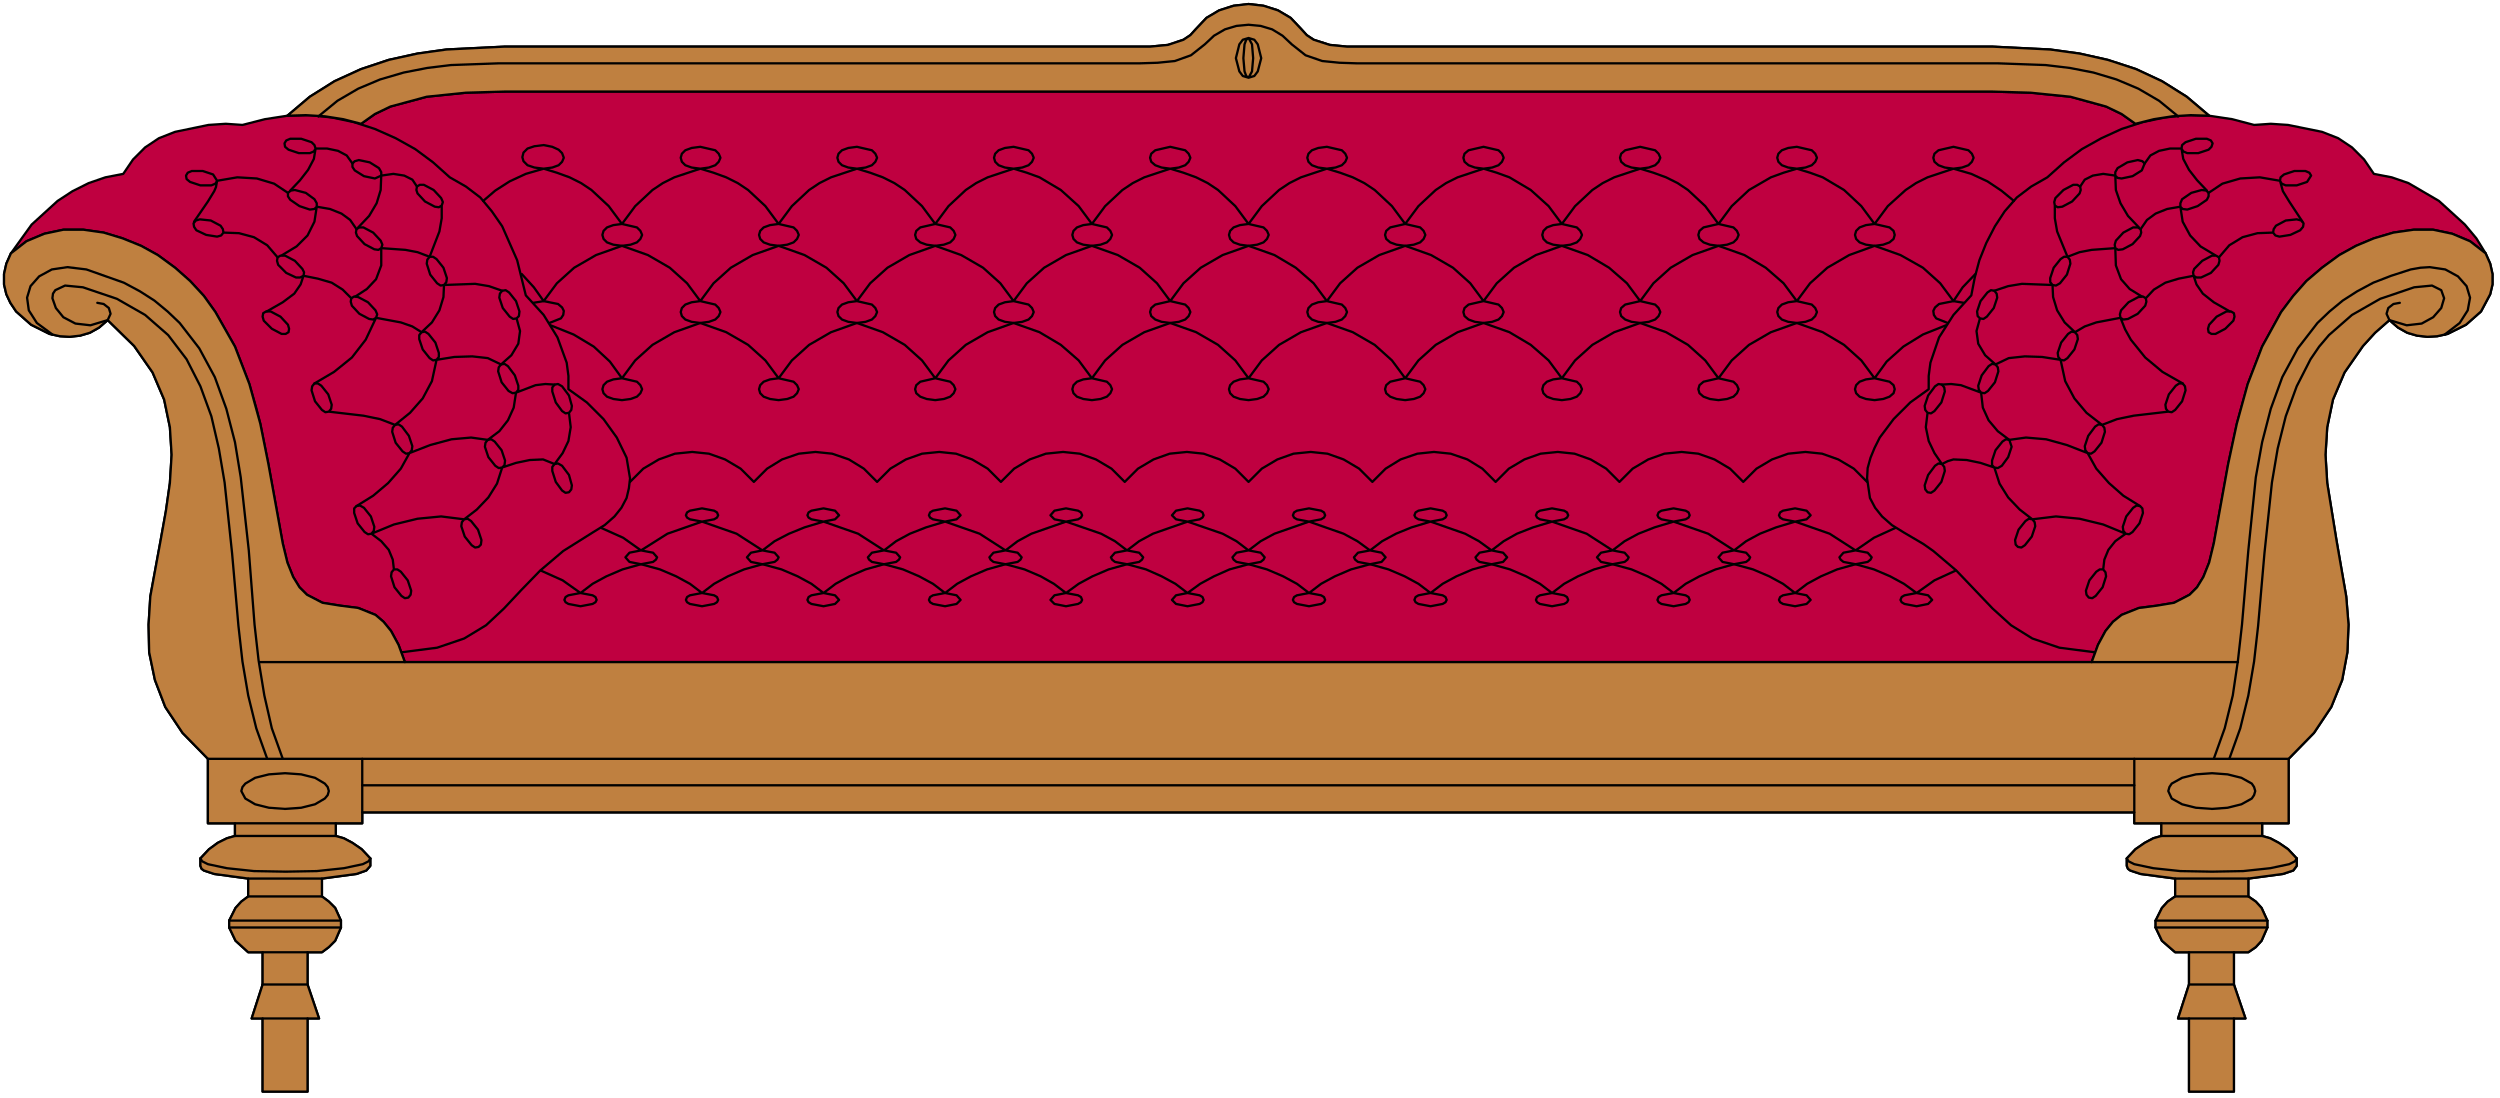
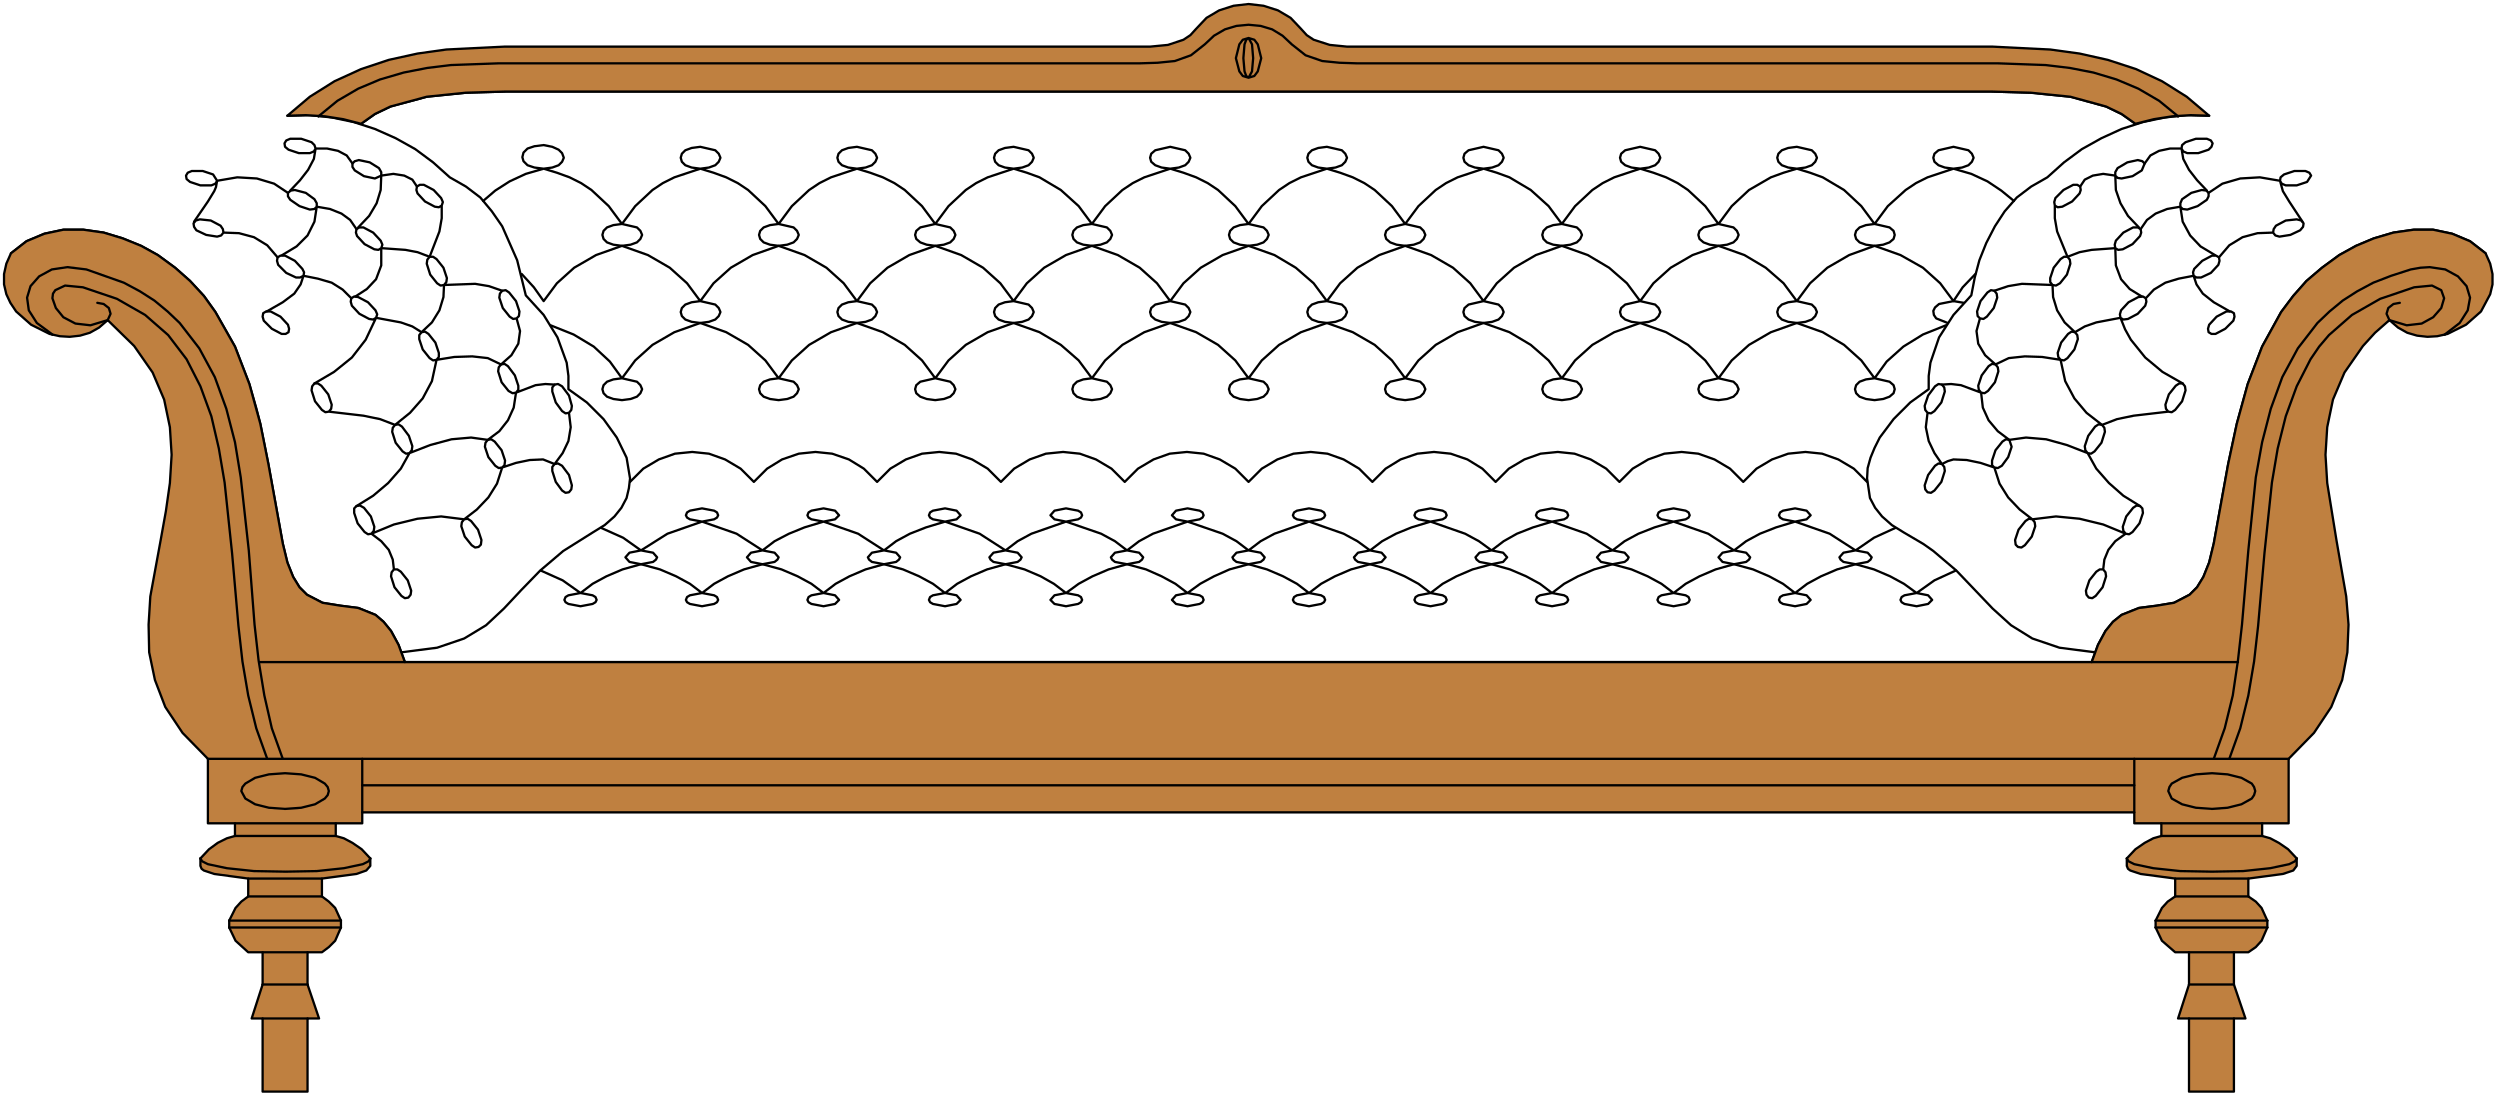
<svg xmlns="http://www.w3.org/2000/svg" xmlns:ns1="http://sodipodi.sourceforge.net/DTD/sodipodi-0.dtd" xmlns:ns2="http://www.inkscape.org/namespaces/inkscape" version="1.0" width="76.553mm" height="33.637mm" id="svg226" ns1:docname="CS001705.WMF">
  <ns1:namedview pagecolor="#ffffff" bordercolor="#666666" borderopacity="1" objecttolerance="10" gridtolerance="10" guidetolerance="10" ns2:pageopacity="0" ns2:pageshadow="2" ns2:window-width="640" ns2:window-height="480" id="namedview228" />
  <defs id="defs6">
    <clipPath clipPathUnits="userSpaceOnUse" id="clipWmfPath1">
      <path d="M 0,0 L 289.2,0 L 289.2,127 L 0,127 z" id="path2" />
    </clipPath>
    <pattern id="WMFhbasepattern" patternUnits="userSpaceOnUse" width="6" height="6" x="0" y="0" />
  </defs>
-   <path style="fill:#bf0040;fill-rule:evenodd;fill-opacity:1;stroke:none;" clip-path="url(#clipWmfPath1)" d="  M 30.393,126.334   L 30.393,117.871   L 29.127,117.871   L 30.393,113.94   L 30.393,110.209   L 28.727,110.209   L 27.26,108.876   L 26.527,107.344   L 26.527,106.544   L 27.26,105.078   L 27.927,104.345   L 28.727,103.746   L 28.727,101.68   L 24.794,101.147   L 23.595,100.747   L 23.328,100.547   L 23.195,100.214   L 23.195,99.348   L 24.194,98.282   L 25.194,97.549   L 26.261,97.016   L 27.194,96.749   L 27.194,95.283   L 24.061,95.283   L 24.061,87.821   L 21.128,84.822   L 19.129,81.824   L 17.929,78.692   L 17.263,75.494   L 17.196,72.295   L 17.396,69.03   L 18.596,62.501   L 19.196,59.169   L 19.662,55.904   L 19.862,52.639   L 19.662,49.441   L 18.996,46.242   L 17.663,43.111   L 15.53,40.046   L 12.464,37.047   L 11.464,37.913   L 10.398,38.513   L 9.265,38.846   L 8.065,38.98   L 6.932,38.913   L 5.732,38.646   L 3.599,37.58   L 1.866,36.048   L 1.2,35.048   L 0.733,34.049   L 0.467,32.916   L 0.467,31.717   L 0.733,30.517   L 1.266,29.318   L 3.666,25.986   L 6.665,23.254   L 8.398,22.122   L 10.264,21.189   L 12.197,20.523   L 14.263,20.123   L 15.396,18.457   L 16.796,17.058   L 18.396,15.992   L 20.262,15.259   L 24.128,14.459   L 26.127,14.326   L 28.06,14.459   L 30.66,13.793   L 33.259,13.393   L 35.858,11.194   L 38.724,9.395   L 41.79,7.996   L 44.99,6.93   L 48.322,6.197   L 51.655,5.73   L 58.387,5.397   L 131.036,5.397   L 133.103,5.397   L 135.169,5.197   L 136.968,4.598   L 137.768,4.065   L 138.435,3.332   L 139.634,2.066   L 141.101,1.199   L 142.767,0.666   L 144.5,0.466   L 146.233,0.666   L 147.899,1.199   L 149.366,2.066   L 150.565,3.332   L 151.232,4.065   L 152.032,4.598   L 153.898,5.197   L 155.897,5.397   L 157.964,5.397   L 230.614,5.397   L 237.279,5.73   L 240.678,6.197   L 243.944,6.93   L 247.21,7.996   L 250.209,9.395   L 253.075,11.194   L 255.674,13.393   L 258.34,13.793   L 260.873,14.459   L 262.806,14.326   L 264.806,14.459   L 268.738,15.259   L 270.604,15.992   L 272.204,17.058   L 273.604,18.457   L 274.737,20.123   L 276.803,20.523   L 278.736,21.189   L 282.268,23.254   L 285.268,25.986   L 286.601,27.586   L 287.667,29.318   L 288.2,30.517   L 288.467,31.717   L 288.467,32.916   L 288.2,34.049   L 287.134,36.048   L 285.401,37.58   L 283.268,38.646   L 282.068,38.913   L 280.935,38.98   L 279.736,38.846   L 278.602,38.513   L 277.536,37.913   L 276.536,37.047   L 274.87,38.513   L 273.47,40.046   L 271.337,43.111   L 270.004,46.242   L 269.338,49.441   L 269.138,52.639   L 269.338,55.904   L 270.404,62.501   L 271.537,69.03   L 271.804,72.295   L 271.671,75.494   L 271.071,78.692   L 269.804,81.824   L 267.805,84.822   L 264.872,87.821   L 264.872,95.283   L 261.806,95.283   L 261.806,96.749   L 262.739,97.016   L 263.739,97.549   L 264.806,98.282   L 265.805,99.348   L 265.805,100.214   L 265.406,100.747   L 264.206,101.147   L 260.207,101.68   L 260.207,103.746   L 261.073,104.345   L 261.74,105.078   L 262.406,106.544   L 262.406,107.344   L 261.74,108.876   L 261.073,109.609   L 260.207,110.209   L 258.54,110.209   L 258.54,113.94   L 259.873,117.871   L 258.54,117.871   L 258.54,126.334   L 253.342,126.334   L 253.342,117.871   L 252.075,117.871   L 253.342,113.94   L 253.342,110.209   L 251.742,110.209   L 250.209,108.876   L 249.476,107.344   L 249.476,106.544   L 250.209,105.078   L 250.876,104.345   L 251.742,103.746   L 251.742,101.68   L 247.743,101.147   L 246.543,100.747   L 246.277,100.547   L 246.143,100.214   L 246.143,99.348   L 247.143,98.282   L 248.209,97.549   L 249.209,97.016   L 250.142,96.749   L 250.142,95.283   L 247.01,95.283   L 247.01,94.017   L 41.924,94.017   L 41.924,95.283   L 38.858,95.283   L 38.858,96.749   L 39.791,97.016   L 40.791,97.549   L 41.857,98.282   L 42.857,99.348   L 42.857,100.214   L 42.39,100.747   L 41.257,101.147   L 37.258,101.68   L 37.258,103.746   L 38.058,104.345   L 38.791,105.078   L 39.458,106.544   L 39.458,107.344   L 38.791,108.876   L 38.058,109.609   L 37.258,110.209   L 35.592,110.209   L 35.592,113.94   L 36.925,117.871   L 35.592,117.871   L 35.592,126.334   L 30.393,126.334  z " id="path8" />
-   <path style="fill:none;stroke:#000000;stroke-width:0.267px;stroke-linecap:round;stroke-linejoin:round;stroke-miterlimit:4;stroke-dasharray:none;stroke-opacity:1;" clip-path="url(#clipWmfPath1)" d="  M 30.393,126.334   L 30.393,117.871   L 29.127,117.871   L 30.393,113.94   L 30.393,110.209   L 28.727,110.209   L 27.26,108.876   L 26.527,107.344   L 26.527,106.544   L 27.26,105.078   L 27.927,104.345   L 28.727,103.746   L 28.727,101.68   L 24.794,101.147   L 23.595,100.747   L 23.328,100.547   L 23.195,100.214   L 23.195,99.348   L 24.194,98.282   L 25.194,97.549   L 26.261,97.016   L 27.194,96.749   L 27.194,95.283   L 24.061,95.283   L 24.061,87.821   L 21.128,84.822   L 19.129,81.824   L 17.929,78.692   L 17.263,75.494   L 17.196,72.295   L 17.396,69.03   L 18.596,62.501   L 19.196,59.169   L 19.662,55.904   L 19.862,52.639   L 19.662,49.441   L 18.996,46.242   L 17.663,43.111   L 15.53,40.046   L 12.464,37.047   L 11.464,37.913   L 10.398,38.513   L 9.265,38.846   L 8.065,38.98   L 6.932,38.913   L 5.732,38.646   L 3.599,37.58   L 1.866,36.048   L 1.2,35.048   L 0.733,34.049   L 0.467,32.916   L 0.467,31.717   L 0.733,30.517   L 1.266,29.318   L 3.666,25.986   L 6.665,23.254   L 8.398,22.122   L 10.264,21.189   L 12.197,20.523   L 14.263,20.123   L 15.396,18.457   L 16.796,17.058   L 18.396,15.992   L 20.262,15.259   L 24.128,14.459   L 26.127,14.326   L 28.06,14.459   L 30.66,13.793   L 33.259,13.393   L 35.858,11.194   L 38.724,9.395   L 41.79,7.996   L 44.99,6.93   L 48.322,6.197   L 51.655,5.73   L 58.387,5.397   L 131.036,5.397   L 133.103,5.397   L 135.169,5.197   L 136.968,4.598   L 137.768,4.065   L 138.435,3.332   L 139.634,2.066   L 141.101,1.199   L 142.767,0.666   L 144.5,0.466   L 146.233,0.666   L 147.899,1.199   L 149.366,2.066   L 150.565,3.332   L 151.232,4.065   L 152.032,4.598   L 153.898,5.197   L 155.897,5.397   L 157.964,5.397   L 230.614,5.397   L 237.279,5.73   L 240.678,6.197   L 243.944,6.93   L 247.21,7.996   L 250.209,9.395   L 253.075,11.194   L 255.674,13.393   L 258.34,13.793   L 260.873,14.459   L 262.806,14.326   L 264.806,14.459   L 268.738,15.259   L 270.604,15.992   L 272.204,17.058   L 273.604,18.457   L 274.737,20.123   L 276.803,20.523   L 278.736,21.189   L 282.268,23.254   L 285.268,25.986   L 286.601,27.586   L 287.667,29.318   L 288.2,30.517   L 288.467,31.717   L 288.467,32.916   L 288.2,34.049   L 287.134,36.048   L 285.401,37.58   L 283.268,38.646   L 282.068,38.913   L 280.935,38.98   L 279.736,38.846   L 278.602,38.513   L 277.536,37.913   L 276.536,37.047   L 274.87,38.513   L 273.47,40.046   L 271.337,43.111   L 270.004,46.242   L 269.338,49.441   L 269.138,52.639   L 269.338,55.904   L 270.404,62.501   L 271.537,69.03   L 271.804,72.295   L 271.671,75.494   L 271.071,78.692   L 269.804,81.824   L 267.805,84.822   L 264.872,87.821   L 264.872,95.283   L 261.806,95.283   L 261.806,96.749   L 262.739,97.016   L 263.739,97.549   L 264.806,98.282   L 265.805,99.348   L 265.805,100.214   L 265.406,100.747   L 264.206,101.147   L 260.207,101.68   L 260.207,103.746   L 261.073,104.345   L 261.74,105.078   L 262.406,106.544   L 262.406,107.344   L 261.74,108.876   L 261.073,109.609   L 260.207,110.209   L 258.54,110.209   L 258.54,113.94   L 259.873,117.871   L 258.54,117.871   L 258.54,126.334   L 253.342,126.334   L 253.342,117.871   L 252.075,117.871   L 253.342,113.94   L 253.342,110.209   L 251.742,110.209   L 250.209,108.876   L 249.476,107.344   L 249.476,106.544   L 250.209,105.078   L 250.876,104.345   L 251.742,103.746   L 251.742,101.68   L 247.743,101.147   L 246.543,100.747   L 246.277,100.547   L 246.143,100.214   L 246.143,99.348   L 247.143,98.282   L 248.209,97.549   L 249.209,97.016   L 250.142,96.749   L 250.142,95.283   L 247.01,95.283   L 247.01,94.017   L 41.924,94.017   L 41.924,95.283   L 38.858,95.283   L 38.858,96.749   L 39.791,97.016   L 40.791,97.549   L 41.857,98.282   L 42.857,99.348   L 42.857,100.214   L 42.39,100.747   L 41.257,101.147   L 37.258,101.68   L 37.258,103.746   L 38.058,104.345   L 38.791,105.078   L 39.458,106.544   L 39.458,107.344   L 38.791,108.876   L 38.058,109.609   L 37.258,110.209   L 35.592,110.209   L 35.592,113.94   L 36.925,117.871   L 35.592,117.871   L 35.592,126.334   L 30.393,126.334  z " id="path10" />
  <path style="fill:none;stroke:#000000;stroke-width:0.267px;stroke-linecap:round;stroke-linejoin:round;stroke-miterlimit:4;stroke-dasharray:none;stroke-opacity:1;" clip-path="url(#clipWmfPath1)" d="  M 30.393,117.871   L 35.592,117.871  " id="path12" />
  <path style="fill:none;stroke:#000000;stroke-width:0.267px;stroke-linecap:round;stroke-linejoin:round;stroke-miterlimit:4;stroke-dasharray:none;stroke-opacity:1;" clip-path="url(#clipWmfPath1)" d="  M 35.592,113.94   L 30.393,113.94  " id="path14" />
  <path style="fill:none;stroke:#000000;stroke-width:0.267px;stroke-linecap:round;stroke-linejoin:round;stroke-miterlimit:4;stroke-dasharray:none;stroke-opacity:1;" clip-path="url(#clipWmfPath1)" d="  M 30.393,110.209   L 35.592,110.209  " id="path16" />
  <path style="fill:none;stroke:#000000;stroke-width:0.267px;stroke-linecap:round;stroke-linejoin:round;stroke-miterlimit:4;stroke-dasharray:none;stroke-opacity:1;" clip-path="url(#clipWmfPath1)" d="  M 39.458,107.344   L 26.527,107.344  " id="path18" />
  <path style="fill:none;stroke:#000000;stroke-width:0.267px;stroke-linecap:round;stroke-linejoin:round;stroke-miterlimit:4;stroke-dasharray:none;stroke-opacity:1;" clip-path="url(#clipWmfPath1)" d="  M 26.527,106.544   L 39.458,106.544  " id="path20" />
  <path style="fill:none;stroke:#000000;stroke-width:0.267px;stroke-linecap:round;stroke-linejoin:round;stroke-miterlimit:4;stroke-dasharray:none;stroke-opacity:1;" clip-path="url(#clipWmfPath1)" d="  M 37.258,103.746   L 28.727,103.746  " id="path22" />
-   <path style="fill:none;stroke:#000000;stroke-width:0.267px;stroke-linecap:round;stroke-linejoin:round;stroke-miterlimit:4;stroke-dasharray:none;stroke-opacity:1;" clip-path="url(#clipWmfPath1)" d="  M 28.727,101.68   L 37.258,101.68  " id="path24" />
  <path style="fill:none;stroke:#000000;stroke-width:0.267px;stroke-linecap:round;stroke-linejoin:round;stroke-miterlimit:4;stroke-dasharray:none;stroke-opacity:1;" clip-path="url(#clipWmfPath1)" d="  M 42.857,99.348   L 42.657,99.681   L 41.99,100.014   L 39.791,100.481   L 36.658,100.814   L 33.059,100.88   L 29.393,100.814   L 26.261,100.481   L 24.061,100.014   L 23.395,99.681   L 23.195,99.348  " id="path26" />
  <path style="fill:none;stroke:#000000;stroke-width:0.267px;stroke-linecap:round;stroke-linejoin:round;stroke-miterlimit:4;stroke-dasharray:none;stroke-opacity:1;" clip-path="url(#clipWmfPath1)" d="  M 27.194,96.749   L 38.858,96.749  " id="path28" />
  <path style="fill:none;stroke:#000000;stroke-width:0.267px;stroke-linecap:round;stroke-linejoin:round;stroke-miterlimit:4;stroke-dasharray:none;stroke-opacity:1;" clip-path="url(#clipWmfPath1)" d="  M 38.858,95.283   L 27.194,95.283  " id="path30" />
  <path style="fill:none;stroke:#000000;stroke-width:0.267px;stroke-linecap:round;stroke-linejoin:round;stroke-miterlimit:4;stroke-dasharray:none;stroke-opacity:1;" clip-path="url(#clipWmfPath1)" d="  M 27.927,91.552   L 28.06,91.086   L 28.393,90.686   L 29.527,90.019   L 31.126,89.62   L 32.992,89.486   L 34.859,89.62   L 36.458,90.019   L 37.591,90.686   L 37.925,91.086   L 38.058,91.552   L 37.925,92.018   L 37.591,92.418   L 36.458,93.084   L 34.859,93.484   L 32.992,93.618   L 31.126,93.484   L 29.527,93.084   L 28.393,92.418   L 27.927,91.552  z " id="path32" />
  <path style="fill:none;stroke:#000000;stroke-width:0.267px;stroke-linecap:round;stroke-linejoin:round;stroke-miterlimit:4;stroke-dasharray:none;stroke-opacity:1;" clip-path="url(#clipWmfPath1)" d="  M 41.924,87.821   L 41.924,94.017  " id="path34" />
  <path style="fill:none;stroke:#000000;stroke-width:0.267px;stroke-linecap:round;stroke-linejoin:round;stroke-miterlimit:4;stroke-dasharray:none;stroke-opacity:1;" clip-path="url(#clipWmfPath1)" d="  M 41.924,90.886   L 247.01,90.886  " id="path36" />
  <path style="fill:none;stroke:#000000;stroke-width:0.267px;stroke-linecap:round;stroke-linejoin:round;stroke-miterlimit:4;stroke-dasharray:none;stroke-opacity:1;" clip-path="url(#clipWmfPath1)" d="  M 247.01,87.821   L 247.01,94.017  " id="path38" />
  <path style="fill:none;stroke:#000000;stroke-width:0.267px;stroke-linecap:round;stroke-linejoin:round;stroke-miterlimit:4;stroke-dasharray:none;stroke-opacity:1;" clip-path="url(#clipWmfPath1)" d="  M 250.942,91.552   L 251.075,91.086   L 251.342,90.686   L 252.542,90.019   L 254.141,89.62   L 256.008,89.486   L 257.807,89.62   L 259.407,90.019   L 260.607,90.686   L 260.873,91.086   L 261.007,91.552   L 260.873,92.018   L 260.607,92.418   L 259.407,93.084   L 257.807,93.484   L 256.008,93.618   L 254.141,93.484   L 252.542,93.084   L 251.342,92.418   L 250.942,91.552  z " id="path40" />
  <path style="fill:none;stroke:#000000;stroke-width:0.267px;stroke-linecap:round;stroke-linejoin:round;stroke-miterlimit:4;stroke-dasharray:none;stroke-opacity:1;" clip-path="url(#clipWmfPath1)" d="  M 250.142,95.283   L 261.806,95.283  " id="path42" />
  <path style="fill:none;stroke:#000000;stroke-width:0.267px;stroke-linecap:round;stroke-linejoin:round;stroke-miterlimit:4;stroke-dasharray:none;stroke-opacity:1;" clip-path="url(#clipWmfPath1)" d="  M 261.806,96.749   L 250.142,96.749  " id="path44" />
  <path style="fill:none;stroke:#000000;stroke-width:0.267px;stroke-linecap:round;stroke-linejoin:round;stroke-miterlimit:4;stroke-dasharray:none;stroke-opacity:1;" clip-path="url(#clipWmfPath1)" d="  M 246.143,99.348   L 246.343,99.681   L 247.01,100.014   L 249.209,100.481   L 252.342,100.814   L 256.008,100.88   L 259.607,100.814   L 262.739,100.481   L 264.939,100.014   L 265.605,99.681   L 265.805,99.348  " id="path46" />
  <path style="fill:none;stroke:#000000;stroke-width:0.267px;stroke-linecap:round;stroke-linejoin:round;stroke-miterlimit:4;stroke-dasharray:none;stroke-opacity:1;" clip-path="url(#clipWmfPath1)" d="  M 260.207,101.68   L 251.742,101.68  " id="path48" />
  <path style="fill:none;stroke:#000000;stroke-width:0.267px;stroke-linecap:round;stroke-linejoin:round;stroke-miterlimit:4;stroke-dasharray:none;stroke-opacity:1;" clip-path="url(#clipWmfPath1)" d="  M 251.742,103.746   L 260.207,103.746  " id="path50" />
  <path style="fill:none;stroke:#000000;stroke-width:0.267px;stroke-linecap:round;stroke-linejoin:round;stroke-miterlimit:4;stroke-dasharray:none;stroke-opacity:1;" clip-path="url(#clipWmfPath1)" d="  M 262.406,106.544   L 249.476,106.544  " id="path52" />
  <path style="fill:none;stroke:#000000;stroke-width:0.267px;stroke-linecap:round;stroke-linejoin:round;stroke-miterlimit:4;stroke-dasharray:none;stroke-opacity:1;" clip-path="url(#clipWmfPath1)" d="  M 249.476,107.344   L 262.406,107.344  " id="path54" />
  <path style="fill:none;stroke:#000000;stroke-width:0.267px;stroke-linecap:round;stroke-linejoin:round;stroke-miterlimit:4;stroke-dasharray:none;stroke-opacity:1;" clip-path="url(#clipWmfPath1)" d="  M 258.54,110.209   L 253.342,110.209  " id="path56" />
  <path style="fill:none;stroke:#000000;stroke-width:0.267px;stroke-linecap:round;stroke-linejoin:round;stroke-miterlimit:4;stroke-dasharray:none;stroke-opacity:1;" clip-path="url(#clipWmfPath1)" d="  M 253.342,113.94   L 258.54,113.94  " id="path58" />
  <path style="fill:none;stroke:#000000;stroke-width:0.267px;stroke-linecap:round;stroke-linejoin:round;stroke-miterlimit:4;stroke-dasharray:none;stroke-opacity:1;" clip-path="url(#clipWmfPath1)" d="  M 258.54,117.871   L 253.342,117.871  " id="path60" />
  <path style="fill:none;stroke:#000000;stroke-width:0.267px;stroke-linecap:round;stroke-linejoin:round;stroke-miterlimit:4;stroke-dasharray:none;stroke-opacity:1;" clip-path="url(#clipWmfPath1)" d="  M 258.007,87.821   L 259.274,84.289   L 260.207,80.491   L 260.873,76.56   L 261.34,72.429   L 262.073,64.033   L 262.939,55.837   L 263.606,51.906   L 264.539,48.175   L 265.805,44.71   L 267.405,41.578   L 268.405,40.112   L 269.538,38.78   L 272.204,36.448   L 275.47,34.582   L 279.402,33.249   L 281.468,33.049   L 282.535,33.582   L 282.868,34.515   L 282.535,35.648   L 281.602,36.714   L 280.269,37.447   L 278.536,37.647   L 276.536,37.047   L 276.203,36.314   L 276.403,35.648   L 277.003,35.182   L 277.736,35.048  " id="path62" />
  <path style="fill:none;stroke:#000000;stroke-width:0.267px;stroke-linecap:round;stroke-linejoin:round;stroke-miterlimit:4;stroke-dasharray:none;stroke-opacity:1;" clip-path="url(#clipWmfPath1)" d="  M 282.935,38.713   L 284.668,37.38   L 285.601,35.914   L 285.867,34.449   L 285.468,33.116   L 284.468,31.983   L 283.001,31.184   L 281.202,30.917   L 280.135,30.984   L 279.002,31.184   L 276.736,31.917   L 274.67,32.716   L 272.804,33.716   L 271.138,34.782   L 269.605,36.048   L 268.205,37.38   L 265.939,40.312   L 264.139,43.644   L 262.806,47.309   L 261.806,51.173   L 261.073,55.238   L 260.207,63.7   L 259.474,72.295   L 259.007,76.427   L 258.407,80.491   L 257.474,84.289   L 256.208,87.821  " id="path64" />
  <path style="fill:none;stroke:#000000;stroke-width:0.267px;stroke-linecap:round;stroke-linejoin:round;stroke-miterlimit:4;stroke-dasharray:none;stroke-opacity:1;" clip-path="url(#clipWmfPath1)" d="  M 264.872,87.821   L 24.061,87.821  " id="path66" />
  <path style="fill:none;stroke:#000000;stroke-width:0.267px;stroke-linecap:round;stroke-linejoin:round;stroke-miterlimit:4;stroke-dasharray:none;stroke-opacity:1;" clip-path="url(#clipWmfPath1)" d="  M 30.926,87.821   L 29.66,84.289   L 28.727,80.491   L 28.06,76.56   L 27.594,72.429   L 26.86,64.033   L 25.994,55.837   L 25.327,51.906   L 24.461,48.175   L 23.195,44.71   L 21.595,41.578   L 19.462,38.78   L 16.796,36.448   L 13.53,34.582   L 9.598,33.249   L 7.532,33.049   L 6.399,33.582   L 6.132,33.982   L 6.065,34.515   L 6.465,35.648   L 7.332,36.714   L 8.731,37.447   L 10.464,37.647   L 12.464,37.047   L 12.797,36.314   L 12.597,35.648   L 11.997,35.182   L 11.264,35.048  " id="path68" />
  <path style="fill:none;stroke:#000000;stroke-width:0.267px;stroke-linecap:round;stroke-linejoin:round;stroke-miterlimit:4;stroke-dasharray:none;stroke-opacity:1;" clip-path="url(#clipWmfPath1)" d="  M 6.065,38.713   L 4.266,37.38   L 3.333,35.914   L 3.133,34.449   L 3.533,33.116   L 4.532,31.983   L 5.999,31.184   L 7.798,30.917   L 9.998,31.184   L 14.33,32.716   L 16.196,33.716   L 17.863,34.782   L 19.396,36.048   L 20.795,37.38   L 23.061,40.312   L 24.861,43.644   L 26.194,47.309   L 27.194,51.173   L 27.86,55.238   L 28.793,63.7   L 29.46,72.295   L 29.926,76.427   L 30.593,80.491   L 31.459,84.289   L 32.726,87.821  " id="path70" />
  <path style="fill:none;stroke:#000000;stroke-width:0.267px;stroke-linecap:round;stroke-linejoin:round;stroke-miterlimit:4;stroke-dasharray:none;stroke-opacity:1;" clip-path="url(#clipWmfPath1)" d="  M 29.993,76.626   L 259.007,76.626  " id="path72" />
  <path style="fill:none;stroke:#000000;stroke-width:0.267px;stroke-linecap:round;stroke-linejoin:round;stroke-miterlimit:4;stroke-dasharray:none;stroke-opacity:1;" clip-path="url(#clipWmfPath1)" d="  M 287.667,29.318   L 285.867,27.919   L 283.801,27.052   L 281.602,26.586   L 279.336,26.586   L 277.003,26.919   L 274.737,27.586   L 272.67,28.452   L 270.738,29.518   L 268.738,30.984   L 266.938,32.516   L 265.406,34.249   L 264.006,36.114   L 261.806,40.112   L 260.14,44.443   L 258.874,49.041   L 257.874,53.705   L 256.208,62.9   L 255.674,65.099   L 255.008,66.765   L 254.275,67.964   L 253.408,68.831   L 251.609,69.763   L 249.609,70.097   L 247.543,70.363   L 245.543,71.163   L 244.544,71.962   L 243.677,73.028   L 242.811,74.628   L 242.078,76.626  " id="path74" />
  <path style="fill:none;stroke:#000000;stroke-width:0.267px;stroke-linecap:round;stroke-linejoin:round;stroke-miterlimit:4;stroke-dasharray:none;stroke-opacity:1;" clip-path="url(#clipWmfPath1)" d="  M 242.477,75.494   L 238.345,74.961   L 235.212,73.895   L 232.746,72.362   L 230.614,70.43   L 226.414,66.032   L 223.748,63.767   L 222.615,62.967   L 220.349,61.634   L 218.95,60.768   L 217.816,59.769   L 217.017,58.769   L 216.417,57.636   L 216.084,55.371   L 216.15,54.172   L 216.483,52.972   L 216.95,51.839   L 217.55,50.64   L 219.149,48.508   L 221.082,46.576   L 223.215,45.043   L 223.215,43.511   L 223.415,41.978   L 224.415,39.046   L 226.081,36.448   L 228.147,34.182   L 228.547,32.116   L 229.081,30.118   L 229.88,28.119   L 230.88,26.186   L 232.013,24.454   L 233.413,22.855   L 235.079,21.589   L 236.945,20.523   L 238.878,18.79   L 240.944,17.258   L 243.211,15.992   L 245.543,14.926   L 248.01,14.126   L 250.542,13.593   L 253.075,13.326   L 255.674,13.393  " id="path76" />
  <path style="fill:none;stroke:#000000;stroke-width:0.267px;stroke-linecap:round;stroke-linejoin:round;stroke-miterlimit:4;stroke-dasharray:none;stroke-opacity:1;" clip-path="url(#clipWmfPath1)" d="  M 252.075,13.46   L 249.876,11.661   L 247.476,10.261   L 244.944,9.195   L 242.278,8.396   L 239.545,7.863   L 236.745,7.529   L 231.213,7.329   L 157.03,7.329   L 155.031,7.263   L 153.031,7.063   L 151.099,6.397   L 149.499,5.131   L 148.432,4.131   L 147.233,3.398   L 145.9,2.998   L 144.5,2.865   L 143.1,2.998   L 141.767,3.398   L 140.501,4.131   L 139.435,5.131   L 137.835,6.397   L 135.969,7.063   L 133.969,7.263   L 131.903,7.329   L 57.72,7.329   L 52.188,7.529   L 49.455,7.863   L 46.723,8.396   L 43.99,9.195   L 41.457,10.261   L 39.058,11.661   L 36.858,13.46  " id="path78" />
  <path style="fill:none;stroke:#000000;stroke-width:0.267px;stroke-linecap:round;stroke-linejoin:round;stroke-miterlimit:4;stroke-dasharray:none;stroke-opacity:1;" clip-path="url(#clipWmfPath1)" d="  M 41.79,14.326   L 43.39,13.193   L 45.19,12.327   L 49.389,11.194   L 53.921,10.728   L 58.52,10.594   L 230.48,10.594   L 235.012,10.728   L 239.611,11.194   L 243.744,12.327   L 245.543,13.193   L 247.143,14.326  " id="path80" />
  <path style="fill:none;stroke:#000000;stroke-width:0.267px;stroke-linecap:round;stroke-linejoin:round;stroke-miterlimit:4;stroke-dasharray:none;stroke-opacity:1;" clip-path="url(#clipWmfPath1)" d="  M 216.084,55.771   L 214.551,54.238   L 212.751,53.172   L 210.885,52.506   L 208.952,52.306   L 206.952,52.506   L 205.086,53.172   L 203.286,54.238   L 201.754,55.771   L 200.221,54.238   L 198.421,53.172   L 196.555,52.506   L 194.622,52.306   L 192.622,52.506   L 190.756,53.172   L 188.956,54.238   L 187.423,55.771   L 185.89,54.238   L 184.091,53.172   L 182.225,52.506   L 180.292,52.306   L 178.292,52.506   L 176.426,53.172   L 174.626,54.238   L 173.093,55.771   L 171.56,54.238   L 169.828,53.172   L 167.895,52.506   L 165.962,52.306   L 164.029,52.506   L 162.096,53.172   L 160.363,54.238   L 158.83,55.771   L 157.297,54.238   L 155.498,53.172   L 153.631,52.506   L 151.698,52.306   L 149.699,52.506   L 147.833,53.172   L 146.033,54.238   L 144.5,55.771   L 142.967,54.238   L 141.167,53.172   L 139.301,52.506   L 137.368,52.306   L 135.369,52.506   L 133.503,53.172   L 131.703,54.238   L 130.17,55.771   L 128.637,54.238   L 126.837,53.172   L 124.971,52.506   L 123.038,52.306   L 121.039,52.506   L 119.173,53.172   L 117.373,54.238   L 115.84,55.771   L 114.307,54.238   L 112.507,53.172   L 110.641,52.506   L 108.708,52.306   L 106.709,52.506   L 104.843,53.172   L 103.043,54.238   L 101.51,55.771   L 99.977,54.238   L 98.244,53.172   L 96.311,52.506   L 94.378,52.306   L 92.445,52.506   L 90.512,53.172   L 88.78,54.238   L 87.247,55.771   L 85.714,54.238   L 83.914,53.172   L 82.048,52.506   L 80.115,52.306   L 78.115,52.506   L 76.249,53.172   L 74.45,54.238   L 72.917,55.771  " id="path82" />
  <path style="fill:none;stroke:#000000;stroke-width:0.267px;stroke-linecap:round;stroke-linejoin:round;stroke-miterlimit:4;stroke-dasharray:none;stroke-opacity:1;" clip-path="url(#clipWmfPath1)" d="  M 33.259,13.393   L 35.858,13.326   L 38.391,13.593   L 40.924,14.126   L 43.39,14.926   L 45.789,15.992   L 48.056,17.258   L 50.122,18.79   L 52.055,20.523   L 53.921,21.589   L 55.587,22.855   L 56.92,24.454   L 58.12,26.186   L 59.853,30.118   L 60.853,34.182   L 62.919,36.448   L 64.518,39.046   L 65.585,41.978   L 65.785,43.511   L 65.785,45.043   L 67.918,46.576   L 69.851,48.508   L 71.384,50.64   L 72.517,52.972   L 72.917,55.371   L 72.783,56.504   L 72.517,57.636   L 71.917,58.769   L 71.117,59.769   L 69.984,60.768   L 68.584,61.634   L 65.185,63.767   L 62.519,66.032   L 60.319,68.297   L 58.32,70.43   L 56.254,72.362   L 53.721,73.895   L 50.588,74.961   L 46.456,75.494  " id="path84" />
  <path style="fill:none;stroke:#000000;stroke-width:0.267px;stroke-linecap:round;stroke-linejoin:round;stroke-miterlimit:4;stroke-dasharray:none;stroke-opacity:1;" clip-path="url(#clipWmfPath1)" d="  M 46.856,76.626   L 46.123,74.628   L 45.256,73.028   L 44.39,71.962   L 43.457,71.163   L 41.457,70.363   L 39.391,70.097   L 37.325,69.763   L 35.525,68.831   L 34.659,67.964   L 33.926,66.765   L 33.259,65.099   L 32.726,62.9   L 31.06,53.705   L 30.126,49.041   L 29.66,47.242   L 28.86,44.443   L 27.194,40.112   L 24.928,36.114   L 23.595,34.249   L 21.995,32.516   L 20.262,30.984   L 18.262,29.518   L 16.33,28.452   L 14.197,27.586   L 11.997,26.919   L 9.664,26.586   L 7.332,26.586   L 5.132,27.052   L 3.066,27.919   L 1.266,29.318  " id="path86" />
  <path style="fill:none;stroke:#000000;stroke-width:0.267px;stroke-linecap:round;stroke-linejoin:round;stroke-miterlimit:4;stroke-dasharray:none;stroke-opacity:1;" clip-path="url(#clipWmfPath1)" d="  M 144.5,8.995   L 143.834,8.795   L 143.434,8.262   L 143.034,6.73   L 143.434,5.131   L 143.834,4.598   L 144.5,4.398   L 145.167,4.598   L 145.566,5.131   L 145.966,6.73   L 145.566,8.262   L 145.167,8.795   L 144.5,8.995   L 144.233,8.795   L 144.033,8.262   L 143.9,6.73   L 144.033,5.131   L 144.233,4.598   L 144.5,4.398   L 144.9,5.131   L 145.033,6.73   L 144.9,8.262   L 144.5,8.995  z " id="path88" />
  <path style="fill:none;stroke:#000000;stroke-width:0.267px;stroke-linecap:round;stroke-linejoin:round;stroke-miterlimit:4;stroke-dasharray:none;stroke-opacity:1;" clip-path="url(#clipWmfPath1)" d="  M 62.586,66.032   L 65.118,67.165   L 67.185,68.631   L 65.785,68.897   L 65.452,69.097   L 65.318,69.43   L 65.452,69.697   L 65.785,69.897   L 67.185,70.163   L 68.584,69.897   L 68.917,69.697   L 69.051,69.43   L 68.917,69.097   L 68.584,68.897   L 67.185,68.631   L 68.584,67.565   L 70.184,66.698   L 72.05,65.899   L 74.183,65.299   L 76.382,65.899   L 78.249,66.698   L 79.848,67.565   L 81.248,68.631   L 79.848,68.897   L 79.515,69.097   L 79.382,69.43   L 79.515,69.697   L 79.848,69.897   L 81.248,70.163   L 82.648,69.897   L 82.981,69.697   L 83.114,69.43   L 82.981,69.097   L 82.648,68.897   L 81.248,68.631   L 82.648,67.565   L 84.247,66.698   L 86.113,65.899   L 88.246,65.299   L 90.446,65.899   L 92.312,66.698   L 93.912,67.565   L 95.311,68.631   L 93.912,68.897   L 93.578,69.097   L 93.445,69.43   L 93.578,69.697   L 93.912,69.897   L 95.311,70.163   L 96.644,69.897   L 97.111,69.43   L 96.644,68.897   L 95.311,68.631   L 96.711,67.565   L 98.311,66.698   L 100.177,65.899   L 102.31,65.299   L 104.509,65.899   L 106.375,66.698   L 107.975,67.565   L 109.375,68.631   L 107.975,68.897   L 107.642,69.097   L 107.509,69.43   L 107.642,69.697   L 107.975,69.897   L 109.375,70.163   L 110.708,69.897   L 111.174,69.43   L 110.708,68.897   L 109.375,68.631   L 110.774,67.565   L 112.374,66.698   L 114.24,65.899   L 116.373,65.299   L 118.573,65.899   L 120.439,66.698   L 121.972,67.565   L 123.372,68.631   L 122.039,68.897   L 121.572,69.43   L 122.039,69.897   L 123.372,70.163   L 124.771,69.897   L 125.105,69.697   L 125.238,69.43   L 125.105,69.097   L 124.771,68.897   L 123.372,68.631   L 124.838,67.565   L 126.438,66.698   L 128.304,65.899   L 130.437,65.299   L 132.636,65.899   L 134.436,66.698   L 136.035,67.565   L 137.435,68.631   L 136.102,68.897   L 135.635,69.43   L 136.102,69.897   L 137.435,70.163   L 138.835,69.897   L 139.168,69.697   L 139.301,69.43   L 139.168,69.097   L 138.835,68.897   L 137.435,68.631   L 138.901,67.565   L 140.501,66.698   L 142.301,65.899   L 144.5,65.299   L 146.633,65.899   L 148.499,66.698   L 150.099,67.565   L 151.498,68.631   L 150.099,68.897   L 149.765,69.097   L 149.632,69.43   L 149.765,69.697   L 150.099,69.897   L 151.498,70.163   L 152.898,69.897   L 153.231,69.697   L 153.365,69.43   L 153.231,69.097   L 152.898,68.897   L 151.498,68.631   L 152.898,67.565   L 154.498,66.698   L 156.364,65.899   L 158.563,65.299   L 160.696,65.899   L 162.563,66.698   L 164.162,67.565   L 165.562,68.631   L 164.162,68.897   L 163.829,69.097   L 163.696,69.43   L 163.829,69.697   L 164.162,69.897   L 165.562,70.163   L 166.962,69.897   L 167.295,69.697   L 167.428,69.43   L 167.295,69.097   L 166.962,68.897   L 165.562,68.631   L 166.962,67.565   L 168.561,66.698   L 170.427,65.899   L 172.627,65.299   L 174.76,65.899   L 176.626,66.698   L 178.226,67.565   L 179.625,68.631   L 178.226,68.897   L 177.892,69.097   L 177.759,69.43   L 177.892,69.697   L 178.226,69.897   L 179.625,70.163   L 181.025,69.897   L 181.358,69.697   L 181.492,69.43   L 181.358,69.097   L 181.025,68.897   L 179.625,68.631   L 181.025,67.565   L 182.625,66.698   L 184.491,65.899   L 186.624,65.299   L 188.823,65.899   L 190.689,66.698   L 192.289,67.565   L 193.689,68.631   L 192.289,68.897   L 191.956,69.097   L 191.822,69.43   L 191.956,69.697   L 192.289,69.897   L 193.689,70.163   L 195.088,69.897   L 195.422,69.697   L 195.555,69.43   L 195.422,69.097   L 195.088,68.897   L 193.689,68.631   L 195.088,67.565   L 196.688,66.698   L 198.554,65.899   L 200.687,65.299   L 202.887,65.899   L 204.753,66.698   L 206.352,67.565   L 207.752,68.631   L 206.352,68.897   L 206.019,69.097   L 205.886,69.43   L 206.019,69.697   L 206.352,69.897   L 207.752,70.163   L 209.085,69.897   L 209.552,69.43   L 209.085,68.897   L 207.752,68.631   L 209.152,67.565   L 210.751,66.698   L 212.618,65.899   L 214.751,65.299   L 216.883,65.899   L 218.75,66.698   L 220.349,67.565   L 221.816,68.631   L 220.416,68.897   L 220.083,69.097   L 219.949,69.43   L 220.083,69.697   L 220.416,69.897   L 221.816,70.163   L 223.149,69.897   L 223.615,69.43   L 223.149,68.897   L 221.816,68.631   L 223.882,67.165   L 226.348,66.032  " id="path90" />
  <path style="fill:none;stroke:#000000;stroke-width:0.267px;stroke-linecap:round;stroke-linejoin:round;stroke-miterlimit:4;stroke-dasharray:none;stroke-opacity:1;" clip-path="url(#clipWmfPath1)" d="  M 219.349,61.101   L 216.883,62.234   L 214.751,63.7   L 213.351,63.966   L 212.884,64.499   L 213.018,64.766   L 213.351,65.033   L 214.751,65.299   L 216.15,65.033   L 216.483,64.766   L 216.617,64.499   L 216.15,63.966   L 214.751,63.7   L 211.751,61.768   L 207.752,60.368   L 209.085,60.102   L 209.552,59.635   L 209.085,59.102   L 207.752,58.836   L 206.352,59.102   L 206.019,59.302   L 205.886,59.635   L 206.019,59.902   L 206.352,60.102   L 207.752,60.368   L 205.553,61.035   L 203.686,61.768   L 202.087,62.634   L 200.687,63.7   L 199.354,63.966   L 198.887,64.499   L 199.354,65.033   L 200.687,65.299   L 202.087,65.033   L 202.42,64.766   L 202.553,64.499   L 202.087,63.966   L 200.687,63.7   L 197.688,61.768   L 193.689,60.368   L 195.088,60.102   L 195.422,59.902   L 195.555,59.635   L 195.422,59.302   L 195.088,59.102   L 193.689,58.836   L 192.289,59.102   L 191.956,59.302   L 191.822,59.635   L 191.956,59.902   L 192.289,60.102   L 193.689,60.368   L 191.489,61.035   L 189.623,61.768   L 188.023,62.634   L 186.624,63.7   L 185.291,63.966   L 184.824,64.499   L 185.291,65.033   L 186.624,65.299   L 188.023,65.033   L 188.357,64.766   L 188.49,64.499   L 188.023,63.966   L 186.624,63.7   L 183.624,61.768   L 179.625,60.368   L 181.025,60.102   L 181.358,59.902   L 181.492,59.635   L 181.358,59.302   L 181.025,59.102   L 179.625,58.836   L 178.226,59.102   L 177.892,59.302   L 177.759,59.635   L 177.892,59.902   L 178.226,60.102   L 179.625,60.368   L 177.426,61.035   L 175.56,61.768   L 174.027,62.634   L 172.627,63.7   L 171.227,63.966   L 170.761,64.499   L 170.894,64.766   L 171.227,65.033   L 172.627,65.299   L 173.96,65.033   L 174.426,64.499   L 173.96,63.966   L 172.627,63.7   L 171.161,62.634   L 169.561,61.768   L 165.562,60.368   L 166.962,60.102   L 167.295,59.902   L 167.428,59.635   L 167.295,59.302   L 166.962,59.102   L 165.562,58.836   L 164.162,59.102   L 163.829,59.302   L 163.696,59.635   L 163.829,59.902   L 164.162,60.102   L 165.562,60.368   L 163.362,61.035   L 161.563,61.768   L 159.963,62.634   L 158.563,63.7   L 157.164,63.966   L 156.697,64.499   L 156.831,64.766   L 157.164,65.033   L 158.563,65.299   L 159.896,65.033   L 160.363,64.499   L 159.896,63.966   L 158.563,63.7   L 157.097,62.634   L 155.498,61.768   L 151.498,60.368   L 152.898,60.102   L 153.231,59.902   L 153.365,59.635   L 153.231,59.302   L 152.898,59.102   L 151.498,58.836   L 150.099,59.102   L 149.765,59.302   L 149.632,59.635   L 149.765,59.902   L 150.099,60.102   L 151.498,60.368   L 147.499,61.768   L 145.9,62.634   L 144.5,63.7   L 143.1,63.966   L 142.634,64.499   L 142.767,64.766   L 143.1,65.033   L 144.5,65.299   L 145.9,65.033   L 146.233,64.766   L 146.366,64.499   L 145.9,63.966   L 144.5,63.7   L 143.1,62.634   L 141.501,61.768   L 137.435,60.368   L 138.835,60.102   L 139.168,59.902   L 139.301,59.635   L 139.168,59.302   L 138.835,59.102   L 137.435,58.836   L 136.102,59.102   L 135.635,59.635   L 136.102,60.102   L 137.435,60.368   L 133.436,61.768   L 131.836,62.634   L 130.437,63.7   L 129.037,63.966   L 128.57,64.499   L 128.704,64.766   L 129.037,65.033   L 130.437,65.299   L 131.836,65.033   L 132.17,64.766   L 132.303,64.499   L 131.836,63.966   L 130.437,63.7   L 129.037,62.634   L 127.437,61.768   L 123.372,60.368   L 124.771,60.102   L 125.105,59.902   L 125.238,59.635   L 125.105,59.302   L 124.771,59.102   L 123.372,58.836   L 122.039,59.102   L 121.572,59.635   L 122.039,60.102   L 123.372,60.368   L 119.372,61.768   L 117.773,62.634   L 116.373,63.7   L 114.974,63.966   L 114.507,64.499   L 114.64,64.766   L 114.974,65.033   L 116.373,65.299   L 117.773,65.033   L 118.106,64.766   L 118.239,64.499   L 117.773,63.966   L 116.373,63.7   L 113.374,61.768   L 109.375,60.368   L 110.708,60.102   L 111.174,59.635   L 110.708,59.102   L 109.375,58.836   L 107.975,59.102   L 107.642,59.302   L 107.509,59.635   L 107.642,59.902   L 107.975,60.102   L 109.375,60.368   L 107.175,61.035   L 105.309,61.768   L 103.709,62.634   L 102.31,63.7   L 100.91,63.966   L 100.444,64.499   L 100.577,64.766   L 100.91,65.033   L 102.31,65.299   L 103.709,65.033   L 104.043,64.766   L 104.176,64.499   L 103.709,63.966   L 102.31,63.7   L 99.31,61.768   L 95.311,60.368   L 96.644,60.102   L 97.111,59.635   L 96.644,59.102   L 95.311,58.836   L 93.912,59.102   L 93.578,59.302   L 93.445,59.635   L 93.578,59.902   L 93.912,60.102   L 95.311,60.368   L 93.112,61.035   L 91.312,61.768   L 89.646,62.634   L 88.246,63.7   L 86.913,63.966   L 86.447,64.499   L 86.913,65.033   L 88.246,65.299   L 89.646,65.033   L 89.979,64.766   L 90.113,64.499   L 89.646,63.966   L 88.246,63.7   L 85.247,61.768   L 81.248,60.368   L 82.648,60.102   L 82.981,59.902   L 83.114,59.635   L 82.981,59.302   L 82.648,59.102   L 81.248,58.836   L 79.848,59.102   L 79.515,59.302   L 79.382,59.635   L 79.515,59.902   L 79.848,60.102   L 81.248,60.368   L 77.249,61.768   L 74.183,63.7   L 72.85,63.966   L 72.383,64.499   L 72.85,65.033   L 74.183,65.299   L 75.583,65.033   L 75.916,64.766   L 76.049,64.499   L 75.583,63.966   L 74.183,63.7   L 72.117,62.234   L 69.584,61.101  " id="path92" />
  <path style="fill:none;stroke:#000000;stroke-width:0.267px;stroke-linecap:round;stroke-linejoin:round;stroke-miterlimit:4;stroke-dasharray:none;stroke-opacity:1;" clip-path="url(#clipWmfPath1)" d="  M 45.589,65.899   L 45.989,65.899   L 46.389,66.165   L 47.189,67.165   L 47.589,68.364   L 47.522,68.831   L 47.256,69.164   L 46.856,69.23   L 46.456,68.964   L 45.656,67.964   L 45.256,66.698   L 45.323,66.232   L 45.589,65.899   L 45.456,64.766   L 44.99,63.633   L 44.123,62.634   L 42.99,61.768   L 42.59,61.834   L 42.19,61.568   L 41.39,60.568   L 40.991,59.369   L 40.991,58.836   L 41.257,58.569   L 41.657,58.503   L 42.124,58.769   L 42.923,59.769   L 43.323,60.968   L 43.257,61.434   L 42.99,61.768   L 45.589,60.701   L 48.322,60.035   L 51.055,59.769   L 53.721,60.102   L 54.121,60.035   L 54.521,60.302   L 55.321,61.301   L 55.72,62.501   L 55.654,63.034   L 55.387,63.3   L 54.987,63.367   L 54.587,63.1   L 53.788,62.101   L 53.388,60.901   L 53.454,60.435   L 53.721,60.102   L 55.187,58.969   L 56.52,57.57   L 57.52,55.971   L 58.12,54.105   L 57.72,54.172   L 57.32,53.905   L 56.52,52.906   L 56.12,51.706   L 56.187,51.24   L 56.454,50.907   L 56.854,50.84   L 57.253,51.107   L 58.053,52.106   L 58.453,53.305   L 58.387,53.838   L 58.12,54.105   L 59.72,53.572   L 61.319,53.239   L 62.852,53.172   L 64.185,53.705   L 64.585,53.639   L 65.052,53.905   L 65.851,54.971   L 66.185,56.171   L 66.118,56.637   L 65.851,56.97   L 65.452,57.037   L 65.052,56.77   L 64.319,55.771   L 63.919,54.505   L 63.919,54.038   L 64.185,53.705   L 65.118,52.439   L 65.785,51.04   L 66.051,49.441   L 65.851,47.775   L 65.452,47.842   L 65.052,47.575   L 64.319,46.576   L 63.919,45.31   L 63.919,44.843   L 64.185,44.51   L 64.585,44.443   L 65.052,44.71   L 65.851,45.776   L 66.185,46.975   L 66.118,47.442   L 65.851,47.775  " id="path94" />
  <path style="fill:none;stroke:#000000;stroke-width:0.267px;stroke-linecap:round;stroke-linejoin:round;stroke-miterlimit:4;stroke-dasharray:none;stroke-opacity:1;" clip-path="url(#clipWmfPath1)" d="  M 64.185,44.51   L 63.119,44.443   L 61.986,44.577   L 59.72,45.443   L 59.32,45.509   L 58.853,45.243   L 58.053,44.243   L 57.653,42.977   L 57.72,42.511   L 57.987,42.178   L 58.387,42.111   L 58.786,42.378   L 59.586,43.444   L 59.986,44.643   L 59.986,45.11   L 59.72,45.443   L 59.453,47.175   L 58.786,48.641   L 57.787,49.907   L 56.454,50.907   L 54.521,50.64   L 52.255,50.84   L 49.789,51.506   L 47.389,52.439   L 46.989,52.506   L 46.589,52.239   L 45.789,51.24   L 45.39,49.974   L 45.456,49.507   L 45.723,49.174   L 46.123,49.108   L 46.523,49.374   L 47.322,50.44   L 47.722,51.64   L 47.656,52.106   L 47.389,52.439   L 46.389,54.238   L 44.923,55.904   L 43.19,57.37   L 41.257,58.569  " id="path96" />
  <path style="fill:none;stroke:#000000;stroke-width:0.267px;stroke-linecap:round;stroke-linejoin:round;stroke-miterlimit:4;stroke-dasharray:none;stroke-opacity:1;" clip-path="url(#clipWmfPath1)" d="  M 38.058,47.642   L 37.658,47.708   L 37.258,47.442   L 36.458,46.442   L 36.058,45.176   L 36.125,44.71   L 36.392,44.377   L 36.792,44.377   L 37.191,44.643   L 37.991,45.643   L 38.391,46.842   L 38.325,47.309   L 38.058,47.642   L 42.057,48.108   L 43.99,48.508   L 45.723,49.174   L 47.456,47.775   L 48.922,46.109   L 49.988,44.11   L 50.522,41.645   L 50.122,41.711   L 49.722,41.445   L 48.922,40.445   L 48.522,39.246   L 48.522,38.78   L 48.789,38.446   L 49.189,38.38   L 49.589,38.646   L 50.388,39.646   L 50.788,40.845   L 50.788,41.312   L 50.522,41.645   L 52.588,41.312   L 54.654,41.245   L 56.454,41.445   L 57.987,42.178   L 59.186,41.112   L 59.986,39.779   L 60.186,38.313   L 59.786,36.847   L 59.386,36.914   L 58.986,36.647   L 58.187,35.648   L 57.787,34.449   L 57.853,33.982   L 58.12,33.649   L 58.52,33.582   L 58.92,33.849   L 59.72,34.848   L 60.119,36.048   L 60.053,36.581   L 59.786,36.847  " id="path98" />
  <path style="fill:none;stroke:#000000;stroke-width:0.267px;stroke-linecap:round;stroke-linejoin:round;stroke-miterlimit:4;stroke-dasharray:none;stroke-opacity:1;" clip-path="url(#clipWmfPath1)" d="  M 58.12,33.649   L 56.587,33.116   L 54.987,32.849   L 51.388,32.983   L 50.988,33.049   L 50.588,32.783   L 49.789,31.783   L 49.389,30.517   L 49.455,30.051   L 49.722,29.718   L 50.122,29.718   L 50.522,29.984   L 51.322,30.984   L 51.721,32.183   L 51.655,32.65   L 51.388,32.983   L 51.322,34.382   L 50.855,35.914   L 49.988,37.314   L 48.789,38.446   L 47.722,37.78   L 46.389,37.314   L 43.523,36.781   L 43.19,36.981   L 42.723,36.914   L 41.59,36.314   L 40.724,35.381   L 40.591,34.915   L 40.657,34.515   L 40.991,34.315   L 41.457,34.382   L 42.59,34.982   L 43.457,35.914   L 43.657,36.381   L 43.523,36.781   L 42.324,39.313   L 40.724,41.378   L 38.658,43.044   L 36.392,44.377  " id="path100" />
  <path style="fill:none;stroke:#000000;stroke-width:0.267px;stroke-linecap:round;stroke-linejoin:round;stroke-miterlimit:4;stroke-dasharray:none;stroke-opacity:1;" clip-path="url(#clipWmfPath1)" d="  M 30.46,36.248   L 30.793,36.048   L 31.326,36.048   L 32.459,36.647   L 33.326,37.58   L 33.459,38.047   L 33.392,38.446   L 33.059,38.646   L 32.592,38.646   L 31.459,38.047   L 30.526,37.114   L 30.393,36.647   L 30.46,36.248  z " id="path102" />
  <path style="fill:none;stroke:#000000;stroke-width:0.267px;stroke-linecap:round;stroke-linejoin:round;stroke-miterlimit:4;stroke-dasharray:none;stroke-opacity:1;" clip-path="url(#clipWmfPath1)" d="  M 30.86,36.048   L 32.726,34.982   L 34.059,33.982   L 34.792,32.916   L 35.125,31.917   L 34.725,32.116   L 34.259,32.116   L 33.126,31.583   L 32.193,30.651   L 32.059,30.184   L 32.126,29.784   L 32.459,29.584   L 32.992,29.584   L 34.125,30.184   L 34.992,31.117   L 35.192,31.517   L 35.125,31.917   L 36.792,32.25   L 38.391,32.716   L 39.658,33.516   L 40.657,34.515  " id="path104" />
  <path style="fill:none;stroke:#000000;stroke-width:0.267px;stroke-linecap:round;stroke-linejoin:round;stroke-miterlimit:4;stroke-dasharray:none;stroke-opacity:1;" clip-path="url(#clipWmfPath1)" d="  M 41.124,34.315   L 42.457,33.449   L 43.523,32.316   L 44.123,30.717   L 44.123,28.718   L 43.79,28.918   L 43.323,28.852   L 42.19,28.252   L 41.324,27.319   L 41.191,26.919   L 41.257,26.519   L 41.59,26.32   L 42.057,26.32   L 43.19,26.919   L 44.057,27.852   L 44.256,28.318   L 44.123,28.718   L 46.923,28.918   L 48.322,29.185   L 49.722,29.718   L 50.855,26.786   L 51.122,25.253   L 51.122,23.788   L 50.788,23.987   L 50.322,23.921   L 49.189,23.321   L 48.322,22.388   L 48.189,21.988   L 48.256,21.589   L 48.589,21.389   L 49.055,21.389   L 50.188,21.988   L 51.055,22.921   L 51.255,23.388   L 51.122,23.788  " id="path106" />
  <path style="fill:none;stroke:#000000;stroke-width:0.267px;stroke-linecap:round;stroke-linejoin:round;stroke-miterlimit:4;stroke-dasharray:none;stroke-opacity:1;" clip-path="url(#clipWmfPath1)" d="  M 48.256,21.589   L 47.722,20.789   L 46.789,20.323   L 45.523,20.123   L 44.123,20.323   L 43.39,20.656   L 42.124,20.389   L 41.057,19.723   L 40.791,19.323   L 40.791,18.923   L 41.057,18.657   L 41.524,18.524   L 42.79,18.79   L 43.857,19.456   L 44.123,19.923   L 44.123,20.323   L 44.057,21.988   L 43.59,23.521   L 42.723,24.987   L 41.457,26.32  " id="path108" />
  <path style="fill:none;stroke:#000000;stroke-width:0.267px;stroke-linecap:round;stroke-linejoin:round;stroke-miterlimit:4;stroke-dasharray:none;stroke-opacity:1;" clip-path="url(#clipWmfPath1)" d="  M 41.257,26.519   L 40.524,25.453   L 39.524,24.72   L 38.191,24.187   L 36.658,23.921   L 36.392,24.187   L 35.858,24.254   L 34.659,23.854   L 33.592,23.121   L 33.326,22.721   L 33.326,22.322   L 33.659,22.055   L 34.125,21.988   L 35.392,22.322   L 36.392,23.055   L 36.658,23.521   L 36.658,23.921   L 36.392,25.653   L 35.592,27.252   L 34.325,28.518   L 32.659,29.518  " id="path110" />
  <path style="fill:none;stroke:#000000;stroke-width:0.267px;stroke-linecap:round;stroke-linejoin:round;stroke-miterlimit:4;stroke-dasharray:none;stroke-opacity:1;" clip-path="url(#clipWmfPath1)" d="  M 32.126,29.784   L 30.926,28.385   L 29.393,27.452   L 27.66,26.986   L 25.861,26.919   L 25.594,27.252   L 25.128,27.386   L 23.861,27.186   L 22.728,26.653   L 22.461,26.253   L 22.395,25.853   L 22.661,25.52   L 23.128,25.387   L 24.394,25.52   L 25.527,26.12   L 25.794,26.519   L 25.861,26.919  " id="path112" />
  <path style="fill:none;stroke:#000000;stroke-width:0.267px;stroke-linecap:round;stroke-linejoin:round;stroke-miterlimit:4;stroke-dasharray:none;stroke-opacity:1;" clip-path="url(#clipWmfPath1)" d="  M 22.461,25.653   L 24.061,23.321   L 24.794,22.122   L 24.994,21.655   L 25.128,20.922   L 24.928,21.256   L 24.461,21.455   L 23.195,21.455   L 21.995,21.056   L 21.595,20.722   L 21.528,20.323   L 21.728,19.99   L 22.195,19.79   L 23.461,19.79   L 24.661,20.189   L 25.128,20.922   L 27.46,20.523   L 29.726,20.656   L 31.726,21.256   L 33.326,22.322  " id="path114" />
  <path style="fill:none;stroke:#000000;stroke-width:0.267px;stroke-linecap:round;stroke-linejoin:round;stroke-miterlimit:4;stroke-dasharray:none;stroke-opacity:1;" clip-path="url(#clipWmfPath1)" d="  M 33.592,22.055   L 34.725,20.856   L 35.658,19.656   L 36.325,18.39   L 36.525,17.191   L 36.325,17.524   L 35.858,17.724   L 34.592,17.724   L 33.392,17.324   L 32.992,16.991   L 32.926,16.591   L 33.126,16.258   L 33.592,16.058   L 34.859,16.058   L 36.058,16.458   L 36.392,16.791   L 36.525,17.191   L 37.858,17.191   L 39.124,17.458   L 40.124,17.991   L 40.791,18.923  " id="path116" />
  <path style="fill:none;stroke:#000000;stroke-width:0.267px;stroke-linecap:round;stroke-linejoin:round;stroke-miterlimit:4;stroke-dasharray:none;stroke-opacity:1;" clip-path="url(#clipWmfPath1)" d="  M 55.92,23.254   L 57.32,22.055   L 58.986,20.989   L 60.853,20.123   L 62.919,19.523   L 61.852,19.39   L 61.053,19.123   L 60.586,18.657   L 60.453,18.19   L 60.586,17.657   L 61.053,17.191   L 61.852,16.924   L 62.919,16.791   L 63.919,16.991   L 64.652,17.324   L 65.052,17.724   L 65.252,18.257   L 65.052,18.724   L 64.652,19.123   L 63.919,19.39   L 62.919,19.523   L 64.452,19.99   L 65.918,20.523   L 67.251,21.189   L 68.451,21.988   L 70.45,23.854   L 71.983,25.92   L 73.716,26.32   L 74.116,26.719   L 74.316,27.186   L 74.116,27.652   L 73.716,28.052   L 72.983,28.318   L 71.983,28.452   L 70.984,28.318   L 70.25,28.052   L 69.851,27.652   L 69.717,27.186   L 69.851,26.719   L 70.25,26.32   L 70.984,26.053   L 71.983,25.92   L 73.516,23.854   L 75.516,21.988   L 76.716,21.189   L 78.049,20.523   L 81.048,19.523   L 80.048,19.39   L 79.315,19.123   L 78.915,18.724   L 78.782,18.257   L 78.915,17.791   L 79.315,17.391   L 80.048,17.124   L 81.048,16.991   L 82.781,17.391   L 83.181,17.791   L 83.381,18.257   L 83.181,18.724   L 82.781,19.123   L 82.048,19.39   L 81.048,19.523   L 82.581,19.99   L 84.047,20.523   L 85.38,21.189   L 86.58,21.988   L 88.58,23.854   L 90.113,25.92   L 91.845,26.32   L 92.245,26.719   L 92.445,27.186   L 92.245,27.652   L 91.845,28.052   L 91.112,28.318   L 90.113,28.452   L 89.113,28.318   L 88.38,28.052   L 87.98,27.652   L 87.846,27.186   L 87.98,26.719   L 88.38,26.32   L 89.113,26.053   L 90.113,25.92   L 91.646,23.854   L 93.645,21.988   L 94.845,21.189   L 96.178,20.523   L 99.177,19.523   L 98.177,19.39   L 97.444,19.123   L 97.044,18.724   L 96.911,18.257   L 97.044,17.791   L 97.444,17.391   L 98.177,17.124   L 99.177,16.991   L 100.91,17.391   L 101.31,17.791   L 101.51,18.257   L 101.31,18.724   L 100.91,19.123   L 100.177,19.39   L 99.177,19.523   L 100.71,19.99   L 102.176,20.523   L 103.509,21.189   L 104.709,21.988   L 106.709,23.854   L 108.242,25.92   L 109.975,26.32   L 110.375,26.719   L 110.575,27.186   L 110.375,27.652   L 109.975,28.052   L 109.241,28.318   L 108.242,28.452   L 107.242,28.318   L 106.509,28.052   L 106.042,27.652   L 105.909,27.186   L 106.042,26.719   L 106.509,26.32   L 108.242,25.92   L 109.775,23.854   L 111.774,21.988   L 112.974,21.189   L 114.307,20.523   L 117.306,19.523   L 116.307,19.39   L 115.573,19.123   L 115.173,18.724   L 115.04,18.257   L 115.173,17.791   L 115.573,17.391   L 116.307,17.124   L 117.306,16.991   L 119.039,17.391   L 119.439,17.791   L 119.639,18.257   L 119.439,18.724   L 119.039,19.123   L 118.306,19.39   L 117.306,19.523   L 118.839,19.99   L 120.306,20.523   L 122.772,21.988   L 124.838,23.854   L 126.371,25.92   L 128.104,26.32   L 128.504,26.719   L 128.704,27.186   L 128.504,27.652   L 128.104,28.052   L 127.371,28.318   L 126.371,28.452   L 125.371,28.318   L 124.638,28.052   L 124.238,27.652   L 124.105,27.186   L 124.238,26.719   L 124.638,26.32   L 125.371,26.053   L 126.371,25.92   L 127.904,23.854   L 129.903,21.988   L 131.103,21.189   L 132.436,20.523   L 135.435,19.523   L 134.436,19.39   L 133.703,19.123   L 133.236,18.724   L 133.103,18.257   L 133.236,17.791   L 133.703,17.391   L 135.435,16.991   L 137.168,17.391   L 137.568,17.791   L 137.768,18.257   L 137.568,18.724   L 137.168,19.123   L 136.435,19.39   L 135.435,19.523   L 136.968,19.99   L 138.435,20.523   L 139.768,21.189   L 140.968,21.988   L 142.967,23.854   L 144.5,25.92   L 146.233,26.32   L 146.633,26.719   L 146.833,27.186   L 146.633,27.652   L 146.233,28.052   L 145.5,28.318   L 144.5,28.452   L 143.5,28.318   L 142.767,28.052   L 142.367,27.652   L 142.234,27.186   L 142.367,26.719   L 142.767,26.32   L 143.5,26.053   L 144.5,25.92   L 146.033,23.854   L 148.033,21.988   L 149.232,21.189   L 150.565,20.523   L 153.565,19.523   L 152.565,19.39   L 151.832,19.123   L 151.432,18.724   L 151.298,18.257   L 151.432,17.791   L 151.832,17.391   L 152.565,17.124   L 153.565,16.991   L 155.298,17.391   L 155.697,17.791   L 155.897,18.257   L 155.697,18.724   L 155.298,19.123   L 154.564,19.39   L 153.565,19.523   L 155.098,19.99   L 156.564,20.523   L 157.897,21.189   L 159.097,21.988   L 161.096,23.854   L 162.629,25.92   L 164.362,26.32   L 164.762,26.719   L 164.962,27.186   L 164.762,27.652   L 164.362,28.052   L 163.629,28.318   L 162.629,28.452   L 161.629,28.318   L 160.896,28.052   L 160.43,27.652   L 160.296,27.186   L 160.43,26.719   L 160.896,26.32   L 162.629,25.92   L 164.162,23.854   L 166.162,21.988   L 167.361,21.189   L 168.694,20.523   L 171.694,19.523   L 170.694,19.39   L 169.961,19.123   L 169.494,18.724   L 169.361,18.257   L 169.494,17.791   L 169.961,17.391   L 171.694,16.991   L 173.427,17.391   L 173.827,17.791   L 174.027,18.257   L 173.827,18.724   L 173.427,19.123   L 172.694,19.39   L 171.694,19.523   L 173.227,19.99   L 174.693,20.523   L 177.159,21.988   L 179.225,23.854   L 180.758,25.92   L 182.491,26.32   L 182.891,26.719   L 183.091,27.186   L 182.891,27.652   L 182.491,28.052   L 181.758,28.318   L 180.758,28.452   L 179.759,28.318   L 179.025,28.052   L 178.625,27.652   L 178.492,27.186   L 178.625,26.719   L 179.025,26.32   L 179.759,26.053   L 180.758,25.92   L 182.291,23.854   L 184.291,21.988   L 185.491,21.189   L 186.824,20.523   L 189.823,19.523   L 188.823,19.39   L 188.09,19.123   L 187.623,18.724   L 187.49,18.257   L 187.623,17.791   L 188.09,17.391   L 189.823,16.991   L 191.556,17.391   L 191.956,17.791   L 192.156,18.257   L 191.956,18.724   L 191.556,19.123   L 190.823,19.39   L 189.823,19.523   L 191.356,19.99   L 192.822,20.523   L 194.155,21.189   L 195.355,21.988   L 197.355,23.854   L 198.887,25.92   L 200.62,26.32   L 201.02,26.719   L 201.22,27.186   L 201.02,27.652   L 200.62,28.052   L 199.887,28.318   L 198.887,28.452   L 197.888,28.318   L 197.155,28.052   L 196.688,27.652   L 196.555,27.186   L 196.688,26.719   L 197.155,26.32   L 198.887,25.92   L 200.42,23.854   L 202.42,21.988   L 204.953,20.523   L 206.419,19.99   L 207.952,19.523   L 206.952,19.39   L 206.219,19.123   L 205.819,18.724   L 205.686,18.257   L 205.819,17.791   L 206.219,17.391   L 206.952,17.124   L 207.952,16.991   L 209.685,17.391   L 210.085,17.791   L 210.285,18.257   L 210.085,18.724   L 209.685,19.123   L 208.952,19.39   L 207.952,19.523   L 209.485,19.99   L 210.951,20.523   L 213.417,21.988   L 215.417,23.854   L 216.95,25.92   L 218.683,26.32   L 219.149,26.719   L 219.283,27.186   L 219.149,27.652   L 218.683,28.052   L 217.95,28.318   L 216.95,28.452   L 215.95,28.318   L 215.217,28.052   L 214.817,27.652   L 214.684,27.186   L 214.817,26.719   L 215.217,26.32   L 215.95,26.053   L 216.95,25.92   L 218.483,23.854   L 220.549,21.988   L 221.749,21.189   L 223.082,20.523   L 226.081,19.523   L 225.081,19.39   L 224.348,19.123   L 223.882,18.724   L 223.748,18.257   L 223.882,17.791   L 224.348,17.391   L 226.081,16.991   L 227.814,17.391   L 228.214,17.791   L 228.414,18.257   L 228.214,18.724   L 227.814,19.123   L 227.081,19.39   L 226.081,19.523   L 228.147,20.123   L 230.014,20.989   L 231.613,22.055   L 233.08,23.254  " id="path118" />
  <path style="fill:none;stroke:#000000;stroke-width:0.267px;stroke-linecap:round;stroke-linejoin:round;stroke-miterlimit:4;stroke-dasharray:none;stroke-opacity:1;" clip-path="url(#clipWmfPath1)" d="  M 228.614,31.717   L 227.148,33.249   L 226.081,34.848   L 224.548,32.783   L 222.549,30.984   L 219.949,29.518   L 216.95,28.452   L 214.017,29.518   L 211.485,30.984   L 209.485,32.783   L 207.952,34.848   L 209.685,35.248   L 210.085,35.648   L 210.285,36.114   L 210.085,36.581   L 209.685,36.981   L 208.952,37.247   L 207.952,37.38   L 206.952,37.247   L 206.219,36.981   L 205.819,36.581   L 205.686,36.114   L 205.819,35.648   L 206.219,35.248   L 206.952,34.982   L 207.952,34.848   L 206.419,32.783   L 204.353,30.984   L 201.887,29.518   L 198.887,28.452   L 195.888,29.518   L 193.355,30.984   L 191.356,32.783   L 189.823,34.848   L 191.556,35.248   L 191.956,35.648   L 192.156,36.114   L 191.956,36.581   L 191.556,36.981   L 190.823,37.247   L 189.823,37.38   L 188.823,37.247   L 188.09,36.981   L 187.623,36.581   L 187.49,36.114   L 187.623,35.648   L 188.09,35.248   L 189.823,34.848   L 188.29,32.783   L 186.224,30.984   L 183.758,29.518   L 180.758,28.452   L 177.759,29.518   L 175.226,30.984   L 173.227,32.783   L 171.694,34.848   L 173.427,35.248   L 173.827,35.648   L 174.027,36.114   L 173.827,36.581   L 173.427,36.981   L 172.694,37.247   L 171.694,37.38   L 170.694,37.247   L 169.961,36.981   L 169.494,36.581   L 169.361,36.114   L 169.494,35.648   L 169.961,35.248   L 171.694,34.848   L 170.161,32.783   L 168.161,30.984   L 165.628,29.518   L 162.629,28.452   L 159.63,29.518   L 157.097,30.984   L 155.098,32.783   L 153.565,34.848   L 155.298,35.248   L 155.697,35.648   L 155.897,36.114   L 155.697,36.581   L 155.298,36.981   L 154.564,37.247   L 153.565,37.38   L 152.565,37.247   L 151.832,36.981   L 151.432,36.581   L 151.298,36.114   L 151.432,35.648   L 151.832,35.248   L 152.565,34.982   L 153.565,34.848   L 152.032,32.783   L 149.965,30.984   L 147.499,29.518   L 144.5,28.452   L 141.501,29.518   L 138.968,30.984   L 136.968,32.783   L 135.435,34.848   L 137.168,35.248   L 137.568,35.648   L 137.768,36.114   L 137.568,36.581   L 137.168,36.981   L 136.435,37.247   L 135.435,37.38   L 134.436,37.247   L 133.703,36.981   L 133.236,36.581   L 133.103,36.114   L 133.236,35.648   L 133.703,35.248   L 135.435,34.848   L 133.902,32.783   L 131.903,30.984   L 129.37,29.518   L 126.371,28.452   L 123.372,29.518   L 120.839,30.984   L 118.839,32.783   L 117.306,34.848   L 119.039,35.248   L 119.439,35.648   L 119.639,36.114   L 119.439,36.581   L 119.039,36.981   L 118.306,37.247   L 117.306,37.38   L 116.307,37.247   L 115.573,36.981   L 115.173,36.581   L 115.04,36.114   L 115.173,35.648   L 115.573,35.248   L 116.307,34.982   L 117.306,34.848   L 115.773,32.783   L 113.774,30.984   L 111.241,29.518   L 108.242,28.452   L 105.242,29.518   L 102.71,30.984   L 100.71,32.783   L 99.177,34.848   L 100.91,35.248   L 101.31,35.648   L 101.51,36.114   L 101.31,36.581   L 100.91,36.981   L 100.177,37.247   L 99.177,37.38   L 98.177,37.247   L 97.444,36.981   L 97.044,36.581   L 96.911,36.114   L 97.044,35.648   L 97.444,35.248   L 98.177,34.982   L 99.177,34.848   L 97.644,32.783   L 95.645,30.984   L 93.112,29.518   L 90.113,28.452   L 87.113,29.518   L 84.581,30.984   L 82.581,32.783   L 81.048,34.848   L 82.781,35.248   L 83.181,35.648   L 83.381,36.114   L 83.181,36.581   L 82.781,36.981   L 82.048,37.247   L 81.048,37.38   L 80.048,37.247   L 79.315,36.981   L 78.915,36.581   L 78.782,36.114   L 78.915,35.648   L 79.315,35.248   L 80.048,34.982   L 81.048,34.848   L 79.515,32.783   L 77.515,30.984   L 74.983,29.518   L 71.983,28.452   L 68.984,29.518   L 66.451,30.984   L 64.452,32.783   L 62.919,34.848   L 61.786,33.249   L 60.386,31.717  " id="path120" />
-   <path style="fill:none;stroke:#000000;stroke-width:0.267px;stroke-linecap:round;stroke-linejoin:round;stroke-miterlimit:4;stroke-dasharray:none;stroke-opacity:1;" clip-path="url(#clipWmfPath1)" d="  M 61.719,35.048   L 62.919,34.848   L 64.585,35.182   L 65.052,35.581   L 65.252,35.981   L 65.185,36.448   L 64.918,36.847   L 63.585,37.38  " id="path122" />
  <path style="fill:none;stroke:#000000;stroke-width:0.267px;stroke-linecap:round;stroke-linejoin:round;stroke-miterlimit:4;stroke-dasharray:none;stroke-opacity:1;" clip-path="url(#clipWmfPath1)" d="  M 63.719,37.647   L 66.385,38.713   L 68.717,40.112   L 70.584,41.845   L 71.983,43.777   L 73.716,44.177   L 74.116,44.577   L 74.316,45.043   L 74.116,45.509   L 73.716,45.909   L 72.983,46.176   L 71.983,46.309   L 70.984,46.176   L 70.25,45.909   L 69.851,45.509   L 69.717,45.043   L 69.851,44.577   L 70.25,44.177   L 70.984,43.91   L 71.983,43.777   L 73.516,41.711   L 75.516,39.912   L 78.049,38.446   L 81.048,37.38   L 84.047,38.446   L 86.58,39.912   L 88.58,41.711   L 90.113,43.777   L 91.845,44.177   L 92.245,44.577   L 92.445,45.043   L 92.245,45.509   L 91.845,45.909   L 91.112,46.176   L 90.113,46.309   L 89.113,46.176   L 88.38,45.909   L 87.98,45.509   L 87.846,45.043   L 87.98,44.577   L 88.38,44.177   L 89.113,43.91   L 90.113,43.777   L 91.646,41.711   L 93.645,39.912   L 96.178,38.446   L 99.177,37.38   L 102.176,38.446   L 104.709,39.912   L 106.709,41.711   L 108.242,43.777   L 109.975,44.177   L 110.375,44.577   L 110.575,45.043   L 110.375,45.509   L 109.975,45.909   L 109.241,46.176   L 108.242,46.309   L 107.242,46.176   L 106.509,45.909   L 106.042,45.509   L 105.909,45.043   L 106.042,44.577   L 106.509,44.177   L 108.242,43.777   L 109.775,41.711   L 111.774,39.912   L 114.307,38.446   L 117.306,37.38   L 120.306,38.446   L 122.772,39.912   L 124.838,41.711   L 126.371,43.777   L 128.104,44.177   L 128.504,44.577   L 128.704,45.043   L 128.504,45.509   L 128.104,45.909   L 127.371,46.176   L 126.371,46.309   L 125.371,46.176   L 124.638,45.909   L 124.238,45.509   L 124.105,45.043   L 124.238,44.577   L 124.638,44.177   L 125.371,43.91   L 126.371,43.777   L 127.904,41.711   L 129.903,39.912   L 132.436,38.446   L 135.435,37.38   L 138.435,38.446   L 140.968,39.912   L 142.967,41.711   L 144.5,43.777   L 146.233,44.177   L 146.633,44.577   L 146.833,45.043   L 146.633,45.509   L 146.233,45.909   L 145.5,46.176   L 144.5,46.309   L 143.5,46.176   L 142.767,45.909   L 142.367,45.509   L 142.234,45.043   L 142.367,44.577   L 142.767,44.177   L 143.5,43.91   L 144.5,43.777   L 146.033,41.711   L 148.033,39.912   L 150.565,38.446   L 153.565,37.38   L 156.564,38.446   L 159.097,39.912   L 161.096,41.711   L 162.629,43.777   L 164.362,44.177   L 164.762,44.577   L 164.962,45.043   L 164.762,45.509   L 164.362,45.909   L 163.629,46.176   L 162.629,46.309   L 161.629,46.176   L 160.896,45.909   L 160.43,45.509   L 160.296,45.043   L 160.43,44.577   L 160.896,44.177   L 162.629,43.777   L 164.162,41.711   L 166.162,39.912   L 168.694,38.446   L 171.694,37.38   L 174.693,38.446   L 177.159,39.912   L 179.225,41.711   L 180.758,43.777   L 182.491,44.177   L 182.891,44.577   L 183.091,45.043   L 182.891,45.509   L 182.491,45.909   L 181.758,46.176   L 180.758,46.309   L 179.759,46.176   L 179.025,45.909   L 178.625,45.509   L 178.492,45.043   L 178.625,44.577   L 179.025,44.177   L 179.759,43.91   L 180.758,43.777   L 182.291,41.711   L 184.291,39.912   L 186.824,38.446   L 189.823,37.38   L 192.822,38.446   L 195.355,39.912   L 197.355,41.711   L 198.887,43.777   L 200.62,44.177   L 201.02,44.577   L 201.22,45.043   L 201.02,45.509   L 200.62,45.909   L 199.887,46.176   L 198.887,46.309   L 197.888,46.176   L 197.155,45.909   L 196.688,45.509   L 196.555,45.043   L 196.688,44.577   L 197.155,44.177   L 198.887,43.777   L 200.42,41.711   L 202.42,39.912   L 204.953,38.446   L 207.952,37.38   L 210.951,38.446   L 213.417,39.912   L 215.417,41.711   L 216.95,43.777   L 218.683,44.177   L 219.149,44.577   L 219.283,45.043   L 219.149,45.509   L 218.683,45.909   L 217.95,46.176   L 216.95,46.309   L 215.95,46.176   L 215.217,45.909   L 214.817,45.509   L 214.684,45.043   L 214.817,44.577   L 215.217,44.177   L 215.95,43.91   L 216.95,43.777   L 218.35,41.845   L 220.283,40.112   L 222.549,38.713   L 225.215,37.647  " id="path124" />
  <path style="fill:none;stroke:#000000;stroke-width:0.267px;stroke-linecap:round;stroke-linejoin:round;stroke-miterlimit:4;stroke-dasharray:none;stroke-opacity:1;" clip-path="url(#clipWmfPath1)" d="  M 225.415,37.38   L 224.082,36.847   L 223.815,36.448   L 223.748,35.981   L 223.948,35.581   L 224.415,35.182   L 226.081,34.848   L 227.281,35.048  " id="path126" />
  <path style="fill:none;stroke:#000000;stroke-width:0.267px;stroke-linecap:round;stroke-linejoin:round;stroke-miterlimit:4;stroke-dasharray:none;stroke-opacity:1;" clip-path="url(#clipWmfPath1)" d="  M 243.411,65.899   L 243.011,65.899   L 242.611,66.165   L 241.811,67.165   L 241.411,68.364   L 241.478,68.831   L 241.744,69.164   L 242.144,69.23   L 242.544,68.964   L 243.344,67.964   L 243.744,66.698   L 243.677,66.232   L 243.411,65.899   L 243.544,64.766   L 244.01,63.633   L 244.81,62.634   L 246.01,61.768   L 246.41,61.834   L 246.81,61.568   L 247.61,60.568   L 248.01,59.369   L 247.943,58.836   L 247.676,58.569   L 247.276,58.503   L 246.876,58.769   L 246.077,59.769   L 245.677,60.968   L 245.743,61.434   L 246.01,61.768   L 243.411,60.701   L 240.678,60.035   L 237.945,59.769   L 235.212,60.102   L 234.813,60.035   L 234.413,60.302   L 233.613,61.301   L 233.213,62.501   L 233.28,63.034   L 233.546,63.3   L 233.946,63.367   L 234.346,63.1   L 235.146,62.101   L 235.546,60.901   L 235.479,60.435   L 235.212,60.102   L 233.746,58.969   L 232.413,57.57   L 231.413,55.971   L 230.813,54.105   L 231.213,54.172   L 231.68,53.905   L 232.413,52.906   L 232.813,51.706   L 232.546,50.907   L 232.147,50.84   L 231.747,51.107   L 230.947,52.106   L 230.547,53.305   L 230.547,53.838   L 230.813,54.105   L 229.214,53.572   L 227.614,53.239   L 226.081,53.172   L 225.415,53.372   L 224.748,53.705   L 224.348,53.639   L 223.948,53.905   L 223.149,54.971   L 222.749,56.171   L 222.815,56.637   L 223.082,56.97   L 223.482,57.037   L 223.882,56.77   L 224.682,55.771   L 225.081,54.505   L 225.015,54.038   L 224.748,53.705   L 223.882,52.439   L 223.215,51.04   L 222.882,49.441   L 223.082,47.775   L 223.482,47.842   L 223.882,47.575   L 224.682,46.576   L 225.081,45.31   L 225.015,44.843   L 224.748,44.51   L 224.348,44.443   L 223.948,44.71   L 223.149,45.776   L 222.749,46.975   L 222.815,47.442   L 223.082,47.775  " id="path128" />
  <path style="fill:none;stroke:#000000;stroke-width:0.267px;stroke-linecap:round;stroke-linejoin:round;stroke-miterlimit:4;stroke-dasharray:none;stroke-opacity:1;" clip-path="url(#clipWmfPath1)" d="  M 224.748,44.51   L 225.815,44.443   L 226.948,44.577   L 229.28,45.443   L 229.68,45.509   L 230.08,45.243   L 230.88,44.243   L 231.28,42.977   L 231.213,42.511   L 230.947,42.178   L 230.547,42.111   L 230.147,42.378   L 229.347,43.444   L 228.947,44.643   L 229.014,45.11   L 229.28,45.443   L 229.48,47.175   L 230.147,48.641   L 231.213,49.907   L 232.546,50.907   L 234.479,50.64   L 236.812,50.84   L 239.212,51.506   L 241.611,52.439   L 242.011,52.506   L 242.411,52.239   L 243.211,51.24   L 243.611,49.974   L 243.544,49.507   L 243.277,49.174   L 242.877,49.108   L 242.477,49.374   L 241.678,50.44   L 241.278,51.64   L 241.344,52.106   L 241.611,52.439   L 242.611,54.238   L 244.077,55.904   L 245.743,57.37   L 247.676,58.569  " id="path130" />
  <path style="fill:none;stroke:#000000;stroke-width:0.267px;stroke-linecap:round;stroke-linejoin:round;stroke-miterlimit:4;stroke-dasharray:none;stroke-opacity:1;" clip-path="url(#clipWmfPath1)" d="  M 250.942,47.642   L 251.342,47.708   L 251.742,47.442   L 252.542,46.442   L 252.942,45.176   L 252.875,44.71   L 252.608,44.377   L 252.209,44.377   L 251.809,44.643   L 251.009,45.643   L 250.609,46.842   L 250.676,47.309   L 250.942,47.642   L 246.943,48.108   L 245.01,48.508   L 243.277,49.174   L 241.478,47.775   L 240.078,46.109   L 239.012,44.11   L 238.478,41.645   L 238.878,41.711   L 239.278,41.445   L 240.078,40.445   L 240.478,39.246   L 240.411,38.78   L 240.145,38.446   L 239.745,38.38   L 239.345,38.646   L 238.545,39.646   L 238.145,40.845   L 238.212,41.312   L 238.478,41.645   L 236.346,41.312   L 234.346,41.245   L 232.48,41.445   L 230.947,42.178   L 229.747,41.112   L 228.947,39.779   L 228.747,38.313   L 229.147,36.847   L 229.547,36.914   L 229.947,36.647   L 230.747,35.648   L 231.147,34.449   L 231.08,33.982   L 230.813,33.649   L 230.414,33.582   L 230.014,33.849   L 229.214,34.848   L 228.814,36.048   L 228.881,36.581   L 229.147,36.847  " id="path132" />
  <path style="fill:none;stroke:#000000;stroke-width:0.267px;stroke-linecap:round;stroke-linejoin:round;stroke-miterlimit:4;stroke-dasharray:none;stroke-opacity:1;" clip-path="url(#clipWmfPath1)" d="  M 230.813,33.649   L 232.413,33.116   L 234.013,32.849   L 237.545,32.983   L 237.945,33.049   L 238.412,32.783   L 239.212,31.783   L 239.611,30.517   L 239.545,30.051   L 239.278,29.718   L 238.878,29.718   L 238.478,29.984   L 237.679,30.984   L 237.279,32.183   L 237.279,32.65   L 237.545,32.983   L 237.612,34.382   L 238.078,35.914   L 238.945,37.314   L 240.145,38.446   L 241.278,37.78   L 242.611,37.314   L 245.41,36.781   L 245.743,36.981   L 246.277,36.914   L 247.41,36.314   L 248.276,35.381   L 248.409,34.915   L 248.343,34.515   L 248.01,34.315   L 247.476,34.382   L 246.343,34.982   L 245.477,35.914   L 245.343,36.381   L 245.41,36.781   L 245.943,38.113   L 246.61,39.313   L 248.276,41.378   L 250.276,43.044   L 252.608,44.377  " id="path134" />
  <path style="fill:none;stroke:#000000;stroke-width:0.267px;stroke-linecap:round;stroke-linejoin:round;stroke-miterlimit:4;stroke-dasharray:none;stroke-opacity:1;" clip-path="url(#clipWmfPath1)" d="  M 258.54,36.248   L 258.207,36.048   L 257.674,36.048   L 256.541,36.647   L 255.674,37.58   L 255.541,38.047   L 255.608,38.446   L 255.941,38.646   L 256.408,38.646   L 257.541,38.047   L 258.474,37.114   L 258.607,36.647   L 258.54,36.248  z " id="path136" />
  <path style="fill:none;stroke:#000000;stroke-width:0.267px;stroke-linecap:round;stroke-linejoin:round;stroke-miterlimit:4;stroke-dasharray:none;stroke-opacity:1;" clip-path="url(#clipWmfPath1)" d="  M 258.074,36.048   L 256.208,34.982   L 254.941,33.982   L 254.208,32.916   L 253.875,31.917   L 254.208,32.116   L 254.741,32.116   L 255.874,31.583   L 256.741,30.651   L 256.874,30.184   L 256.807,29.784   L 256.474,29.584   L 256.008,29.584   L 254.875,30.184   L 253.941,31.117   L 253.808,31.517   L 253.875,31.917   L 252.142,32.25   L 250.609,32.716   L 249.276,33.516   L 248.343,34.515  " id="path138" />
  <path style="fill:none;stroke:#000000;stroke-width:0.267px;stroke-linecap:round;stroke-linejoin:round;stroke-miterlimit:4;stroke-dasharray:none;stroke-opacity:1;" clip-path="url(#clipWmfPath1)" d="  M 247.876,34.315   L 246.477,33.449   L 245.477,32.316   L 244.877,30.717   L 244.81,28.718   L 245.143,28.918   L 245.677,28.852   L 246.81,28.252   L 247.676,27.319   L 247.81,26.919   L 247.743,26.519   L 247.41,26.32   L 246.876,26.32   L 245.743,26.919   L 244.877,27.852   L 244.744,28.318   L 244.81,28.718   L 242.078,28.918   L 240.678,29.185   L 239.278,29.718   L 238.078,26.786   L 237.812,25.253   L 237.812,23.788   L 238.145,23.987   L 238.678,23.921   L 239.811,23.321   L 240.678,22.388   L 240.811,21.988   L 240.745,21.589   L 240.411,21.389   L 239.945,21.389   L 238.812,21.988   L 237.879,22.921   L 237.745,23.388   L 237.812,23.788  " id="path140" />
  <path style="fill:none;stroke:#000000;stroke-width:0.267px;stroke-linecap:round;stroke-linejoin:round;stroke-miterlimit:4;stroke-dasharray:none;stroke-opacity:1;" clip-path="url(#clipWmfPath1)" d="  M 240.745,21.589   L 241.278,20.789   L 242.211,20.323   L 243.411,20.123   L 244.81,20.323   L 245.077,20.589   L 245.543,20.656   L 246.81,20.389   L 247.876,19.723   L 248.209,18.923   L 247.943,18.657   L 247.41,18.524   L 246.21,18.79   L 245.077,19.456   L 244.81,19.923   L 244.81,20.323   L 244.877,21.988   L 245.41,23.521   L 246.277,24.987   L 247.543,26.32  " id="path142" />
  <path style="fill:none;stroke:#000000;stroke-width:0.267px;stroke-linecap:round;stroke-linejoin:round;stroke-miterlimit:4;stroke-dasharray:none;stroke-opacity:1;" clip-path="url(#clipWmfPath1)" d="  M 247.743,26.519   L 248.476,25.453   L 249.476,24.72   L 250.809,24.187   L 252.342,23.921   L 252.608,24.187   L 253.142,24.254   L 254.341,23.854   L 255.408,23.121   L 255.608,22.721   L 255.608,22.322   L 255.341,22.055   L 254.808,21.988   L 253.608,22.322   L 252.542,23.055   L 252.342,23.521   L 252.342,23.921   L 252.608,25.653   L 253.475,27.252   L 254.675,28.518   L 256.341,29.518  " id="path144" />
  <path style="fill:none;stroke:#000000;stroke-width:0.267px;stroke-linecap:round;stroke-linejoin:round;stroke-miterlimit:4;stroke-dasharray:none;stroke-opacity:1;" clip-path="url(#clipWmfPath1)" d="  M 256.807,29.784   L 258.007,28.385   L 259.54,27.452   L 261.273,26.986   L 263.073,26.919   L 263.339,27.252   L 263.806,27.386   L 265.072,27.186   L 266.205,26.653   L 266.539,26.253   L 266.605,25.853   L 266.339,25.52   L 265.805,25.387   L 264.539,25.52   L 263.406,26.12   L 263.139,26.519   L 263.073,26.919  " id="path146" />
  <path style="fill:none;stroke:#000000;stroke-width:0.267px;stroke-linecap:round;stroke-linejoin:round;stroke-miterlimit:4;stroke-dasharray:none;stroke-opacity:1;" clip-path="url(#clipWmfPath1)" d="  M 266.472,25.653   L 264.939,23.321   L 264.206,22.122   L 263.873,20.922   L 264.072,21.256   L 264.539,21.455   L 265.805,21.455   L 267.005,21.056   L 267.472,20.323   L 267.272,19.99   L 266.805,19.79   L 265.539,19.79   L 264.339,20.189   L 263.939,20.523   L 263.873,20.922   L 261.54,20.523   L 259.274,20.656   L 257.207,21.256   L 255.608,22.322  " id="path148" />
  <path style="fill:none;stroke:#000000;stroke-width:0.267px;stroke-linecap:round;stroke-linejoin:round;stroke-miterlimit:4;stroke-dasharray:none;stroke-opacity:1;" clip-path="url(#clipWmfPath1)" d="  M 255.408,22.055   L 254.275,20.856   L 253.342,19.656   L 252.675,18.39   L 252.475,17.191   L 252.675,17.524   L 253.142,17.724   L 254.408,17.724   L 255.608,17.324   L 255.941,16.991   L 256.074,16.591   L 255.874,16.258   L 255.408,16.058   L 254.141,16.058   L 252.942,16.458   L 252.542,16.791   L 252.475,17.191   L 251.142,17.191   L 249.876,17.458   L 248.876,17.991   L 248.209,18.923  " id="path150" />
  <path style="fill:#bf8040;fill-rule:evenodd;fill-opacity:1;stroke:none;" clip-path="url(#clipWmfPath1)" d="  M 30.393,126.334   L 30.393,117.871   L 29.127,117.871   L 30.393,113.94   L 30.393,110.209   L 28.727,110.209   L 27.26,108.876   L 26.527,107.344   L 26.527,106.544   L 27.26,105.078   L 27.927,104.345   L 28.727,103.746   L 28.727,101.68   L 24.794,101.147   L 23.595,100.747   L 23.328,100.547   L 23.195,100.214   L 23.195,99.348   L 24.194,98.282   L 25.194,97.549   L 26.261,97.016   L 27.194,96.749   L 27.194,95.283   L 24.061,95.283   L 24.061,87.821   L 21.128,84.822   L 19.129,81.824   L 17.929,78.692   L 17.263,75.494   L 17.196,72.295   L 17.396,69.03   L 18.596,62.501   L 19.196,59.169   L 19.662,55.904   L 19.862,52.639   L 19.662,49.441   L 18.996,46.242   L 17.663,43.111   L 15.53,40.046   L 12.464,37.047   L 11.464,37.913   L 10.398,38.513   L 9.265,38.846   L 8.065,38.98   L 6.932,38.913   L 5.732,38.646   L 3.599,37.58   L 1.866,36.048   L 1.2,35.048   L 0.733,34.049   L 0.467,32.916   L 0.467,31.717   L 0.733,30.517   L 1.266,29.318   L 3.066,27.919   L 5.132,27.052   L 7.332,26.586   L 9.664,26.586   L 11.997,26.919   L 14.197,27.586   L 16.33,28.452   L 18.262,29.518   L 20.262,30.984   L 21.995,32.516   L 23.595,34.249   L 24.928,36.114   L 27.194,40.112   L 28.86,44.443   L 30.126,49.041   L 31.06,53.705   L 32.726,62.9   L 33.259,65.099   L 33.926,66.765   L 34.659,67.964   L 35.525,68.831   L 37.325,69.763   L 39.391,70.097   L 41.457,70.363   L 43.457,71.163   L 44.39,71.962   L 45.256,73.028   L 46.123,74.628   L 46.856,76.626   L 242.078,76.626   L 242.811,74.628   L 243.677,73.028   L 244.544,71.962   L 245.543,71.163   L 247.543,70.363   L 249.609,70.097   L 251.609,69.763   L 253.408,68.831   L 254.275,67.964   L 255.008,66.765   L 255.674,65.099   L 256.208,62.9   L 257.874,53.705   L 258.874,49.041   L 260.14,44.443   L 261.806,40.112   L 264.006,36.114   L 265.406,34.249   L 266.938,32.516   L 268.738,30.984   L 270.738,29.518   L 272.67,28.452   L 274.737,27.586   L 277.003,26.919   L 279.336,26.586   L 281.602,26.586   L 283.801,27.052   L 285.867,27.919   L 287.667,29.318   L 288.2,30.517   L 288.467,31.717   L 288.467,32.916   L 288.2,34.049   L 287.134,36.048   L 285.401,37.58   L 283.268,38.646   L 282.068,38.913   L 280.935,38.98   L 279.736,38.846   L 278.602,38.513   L 277.536,37.913   L 276.536,37.047   L 274.87,38.513   L 273.47,40.046   L 271.337,43.111   L 270.004,46.242   L 269.338,49.441   L 269.138,52.639   L 269.338,55.904   L 270.404,62.501   L 271.537,69.03   L 271.804,72.295   L 271.671,75.494   L 271.071,78.692   L 269.804,81.824   L 267.805,84.822   L 264.872,87.821   L 264.872,95.283   L 261.806,95.283   L 261.806,96.749   L 262.739,97.016   L 263.739,97.549   L 264.806,98.282   L 265.805,99.348   L 265.805,100.214   L 265.406,100.747   L 264.206,101.147   L 260.207,101.68   L 260.207,103.746   L 261.073,104.345   L 261.74,105.078   L 262.406,106.544   L 262.406,107.344   L 261.74,108.876   L 261.073,109.609   L 260.207,110.209   L 258.54,110.209   L 258.54,113.94   L 259.873,117.871   L 258.54,117.871   L 258.54,126.334   L 253.342,126.334   L 253.342,117.871   L 252.075,117.871   L 253.342,113.94   L 253.342,110.209   L 251.742,110.209   L 250.209,108.876   L 249.476,107.344   L 249.476,106.544   L 250.209,105.078   L 250.876,104.345   L 251.742,103.746   L 251.742,101.68   L 247.743,101.147   L 246.543,100.747   L 246.277,100.547   L 246.143,100.214   L 246.143,99.348   L 247.143,98.282   L 248.209,97.549   L 249.209,97.016   L 250.142,96.749   L 250.142,95.283   L 247.01,95.283   L 247.01,94.017   L 41.924,94.017   L 41.924,95.283   L 38.858,95.283   L 38.858,96.749   L 39.791,97.016   L 40.791,97.549   L 41.857,98.282   L 42.857,99.348   L 42.857,100.214   L 42.39,100.747   L 41.257,101.147   L 37.258,101.68   L 37.258,103.746   L 38.058,104.345   L 38.791,105.078   L 39.458,106.544   L 39.458,107.344   L 38.791,108.876   L 38.058,109.609   L 37.258,110.209   L 35.592,110.209   L 35.592,113.94   L 36.925,117.871   L 35.592,117.871   L 35.592,126.334   L 30.393,126.334  z    M 33.259,13.393   L 35.858,11.194   L 38.724,9.395   L 41.79,7.996   L 44.99,6.93   L 48.322,6.197   L 51.655,5.73   L 58.387,5.397   L 131.036,5.397   L 133.103,5.397   L 135.169,5.197   L 136.968,4.598   L 137.768,4.065   L 138.435,3.332   L 139.634,2.066   L 141.101,1.199   L 142.767,0.666   L 144.5,0.466   L 146.233,0.666   L 147.899,1.199   L 149.366,2.066   L 150.565,3.332   L 151.232,4.065   L 152.032,4.598   L 153.898,5.197   L 155.897,5.397   L 157.964,5.397   L 230.614,5.397   L 237.279,5.73   L 240.678,6.197   L 243.944,6.93   L 247.21,7.996   L 250.209,9.395   L 253.075,11.194   L 255.674,13.393   L 253.542,13.326   L 251.409,13.46   L 249.276,13.793   L 247.143,14.326   L 245.543,13.193   L 243.744,12.327   L 239.611,11.194   L 235.012,10.728   L 230.48,10.594   L 58.52,10.594   L 53.921,10.728   L 49.389,11.194   L 45.19,12.327   L 43.39,13.193   L 41.79,14.326   L 39.724,13.793   L 37.591,13.46   L 35.392,13.326   L 33.259,13.393  z   " id="path152" />
  <path style="fill:none;stroke:#000000;stroke-width:0.267px;stroke-linecap:round;stroke-linejoin:round;stroke-miterlimit:4;stroke-dasharray:none;stroke-opacity:1;" clip-path="url(#clipWmfPath1)" d="  M 30.393,126.334   L 30.393,117.871   L 29.127,117.871   L 30.393,113.94   L 30.393,110.209   L 28.727,110.209   L 27.26,108.876   L 26.527,107.344   L 26.527,106.544   L 27.26,105.078   L 27.927,104.345   L 28.727,103.746   L 28.727,101.68   L 24.794,101.147   L 23.595,100.747   L 23.328,100.547   L 23.195,100.214   L 23.195,99.348   L 24.194,98.282   L 25.194,97.549   L 26.261,97.016   L 27.194,96.749   L 27.194,95.283   L 24.061,95.283   L 24.061,87.821   L 21.128,84.822   L 19.129,81.824   L 17.929,78.692   L 17.263,75.494   L 17.196,72.295   L 17.396,69.03   L 18.596,62.501   L 19.196,59.169   L 19.662,55.904   L 19.862,52.639   L 19.662,49.441   L 18.996,46.242   L 17.663,43.111   L 15.53,40.046   L 12.464,37.047   L 11.464,37.913   L 10.398,38.513   L 9.265,38.846   L 8.065,38.98   L 6.932,38.913   L 5.732,38.646   L 3.599,37.58   L 1.866,36.048   L 1.2,35.048   L 0.733,34.049   L 0.467,32.916   L 0.467,31.717   L 0.733,30.517   L 1.266,29.318   L 3.066,27.919   L 5.132,27.052   L 7.332,26.586   L 9.664,26.586   L 11.997,26.919   L 14.197,27.586   L 16.33,28.452   L 18.262,29.518   L 20.262,30.984   L 21.995,32.516   L 23.595,34.249   L 24.928,36.114   L 27.194,40.112   L 28.86,44.443   L 30.126,49.041   L 31.06,53.705   L 32.726,62.9   L 33.259,65.099   L 33.926,66.765   L 34.659,67.964   L 35.525,68.831   L 37.325,69.763   L 39.391,70.097   L 41.457,70.363   L 43.457,71.163   L 44.39,71.962   L 45.256,73.028   L 46.123,74.628   L 46.856,76.626   L 242.078,76.626   L 242.811,74.628   L 243.677,73.028   L 244.544,71.962   L 245.543,71.163   L 247.543,70.363   L 249.609,70.097   L 251.609,69.763   L 253.408,68.831   L 254.275,67.964   L 255.008,66.765   L 255.674,65.099   L 256.208,62.9   L 257.874,53.705   L 258.874,49.041   L 260.14,44.443   L 261.806,40.112   L 264.006,36.114   L 265.406,34.249   L 266.938,32.516   L 268.738,30.984   L 270.738,29.518   L 272.67,28.452   L 274.737,27.586   L 277.003,26.919   L 279.336,26.586   L 281.602,26.586   L 283.801,27.052   L 285.867,27.919   L 287.667,29.318   L 288.2,30.517   L 288.467,31.717   L 288.467,32.916   L 288.2,34.049   L 287.134,36.048   L 285.401,37.58   L 283.268,38.646   L 282.068,38.913   L 280.935,38.98   L 279.736,38.846   L 278.602,38.513   L 277.536,37.913   L 276.536,37.047   L 274.87,38.513   L 273.47,40.046   L 271.337,43.111   L 270.004,46.242   L 269.338,49.441   L 269.138,52.639   L 269.338,55.904   L 270.404,62.501   L 271.537,69.03   L 271.804,72.295   L 271.671,75.494   L 271.071,78.692   L 269.804,81.824   L 267.805,84.822   L 264.872,87.821   L 264.872,95.283   L 261.806,95.283   L 261.806,96.749   L 262.739,97.016   L 263.739,97.549   L 264.806,98.282   L 265.805,99.348   L 265.805,100.214   L 265.406,100.747   L 264.206,101.147   L 260.207,101.68   L 260.207,103.746   L 261.073,104.345   L 261.74,105.078   L 262.406,106.544   L 262.406,107.344   L 261.74,108.876   L 261.073,109.609   L 260.207,110.209   L 258.54,110.209   L 258.54,113.94   L 259.873,117.871   L 258.54,117.871   L 258.54,126.334   L 253.342,126.334   L 253.342,117.871   L 252.075,117.871   L 253.342,113.94   L 253.342,110.209   L 251.742,110.209   L 250.209,108.876   L 249.476,107.344   L 249.476,106.544   L 250.209,105.078   L 250.876,104.345   L 251.742,103.746   L 251.742,101.68   L 247.743,101.147   L 246.543,100.747   L 246.277,100.547   L 246.143,100.214   L 246.143,99.348   L 247.143,98.282   L 248.209,97.549   L 249.209,97.016   L 250.142,96.749   L 250.142,95.283   L 247.01,95.283   L 247.01,94.017   L 41.924,94.017   L 41.924,95.283   L 38.858,95.283   L 38.858,96.749   L 39.791,97.016   L 40.791,97.549   L 41.857,98.282   L 42.857,99.348   L 42.857,100.214   L 42.39,100.747   L 41.257,101.147   L 37.258,101.68   L 37.258,103.746   L 38.058,104.345   L 38.791,105.078   L 39.458,106.544   L 39.458,107.344   L 38.791,108.876   L 38.058,109.609   L 37.258,110.209   L 35.592,110.209   L 35.592,113.94   L 36.925,117.871   L 35.592,117.871   L 35.592,126.334   L 30.393,126.334  z " id="path154" />
  <path style="fill:none;stroke:#000000;stroke-width:0.267px;stroke-linecap:round;stroke-linejoin:round;stroke-miterlimit:4;stroke-dasharray:none;stroke-opacity:1;" clip-path="url(#clipWmfPath1)" d="  M 33.259,13.393   L 35.858,11.194   L 38.724,9.395   L 41.79,7.996   L 44.99,6.93   L 48.322,6.197   L 51.655,5.73   L 58.387,5.397   L 131.036,5.397   L 133.103,5.397   L 135.169,5.197   L 136.968,4.598   L 137.768,4.065   L 138.435,3.332   L 139.634,2.066   L 141.101,1.199   L 142.767,0.666   L 144.5,0.466   L 146.233,0.666   L 147.899,1.199   L 149.366,2.066   L 150.565,3.332   L 151.232,4.065   L 152.032,4.598   L 153.898,5.197   L 155.897,5.397   L 157.964,5.397   L 230.614,5.397   L 237.279,5.73   L 240.678,6.197   L 243.944,6.93   L 247.21,7.996   L 250.209,9.395   L 253.075,11.194   L 255.674,13.393   L 253.542,13.326   L 251.409,13.46   L 249.276,13.793   L 247.143,14.326   L 245.543,13.193   L 243.744,12.327   L 239.611,11.194   L 235.012,10.728   L 230.48,10.594   L 58.52,10.594   L 53.921,10.728   L 49.389,11.194   L 45.19,12.327   L 43.39,13.193   L 41.79,14.326   L 39.724,13.793   L 37.591,13.46   L 35.392,13.326   L 33.259,13.393  z " id="path156" />
  <path style="fill:none;stroke:#000000;stroke-width:0.267px;stroke-linecap:round;stroke-linejoin:round;stroke-miterlimit:4;stroke-dasharray:none;stroke-opacity:1;" clip-path="url(#clipWmfPath1)" d="  M 30.393,117.871   L 35.592,117.871  " id="path158" />
  <path style="fill:none;stroke:#000000;stroke-width:0.267px;stroke-linecap:round;stroke-linejoin:round;stroke-miterlimit:4;stroke-dasharray:none;stroke-opacity:1;" clip-path="url(#clipWmfPath1)" d="  M 35.592,113.94   L 30.393,113.94  " id="path160" />
  <path style="fill:none;stroke:#000000;stroke-width:0.267px;stroke-linecap:round;stroke-linejoin:round;stroke-miterlimit:4;stroke-dasharray:none;stroke-opacity:1;" clip-path="url(#clipWmfPath1)" d="  M 30.393,110.209   L 35.592,110.209  " id="path162" />
  <path style="fill:none;stroke:#000000;stroke-width:0.267px;stroke-linecap:round;stroke-linejoin:round;stroke-miterlimit:4;stroke-dasharray:none;stroke-opacity:1;" clip-path="url(#clipWmfPath1)" d="  M 39.458,107.344   L 26.527,107.344  " id="path164" />
  <path style="fill:none;stroke:#000000;stroke-width:0.267px;stroke-linecap:round;stroke-linejoin:round;stroke-miterlimit:4;stroke-dasharray:none;stroke-opacity:1;" clip-path="url(#clipWmfPath1)" d="  M 26.527,106.544   L 39.458,106.544  " id="path166" />
  <path style="fill:none;stroke:#000000;stroke-width:0.267px;stroke-linecap:round;stroke-linejoin:round;stroke-miterlimit:4;stroke-dasharray:none;stroke-opacity:1;" clip-path="url(#clipWmfPath1)" d="  M 37.258,103.746   L 28.727,103.746  " id="path168" />
  <path style="fill:none;stroke:#000000;stroke-width:0.267px;stroke-linecap:round;stroke-linejoin:round;stroke-miterlimit:4;stroke-dasharray:none;stroke-opacity:1;" clip-path="url(#clipWmfPath1)" d="  M 28.727,101.68   L 37.258,101.68  " id="path170" />
  <path style="fill:none;stroke:#000000;stroke-width:0.267px;stroke-linecap:round;stroke-linejoin:round;stroke-miterlimit:4;stroke-dasharray:none;stroke-opacity:1;" clip-path="url(#clipWmfPath1)" d="  M 42.857,99.348   L 42.657,99.681   L 41.99,100.014   L 39.791,100.481   L 36.658,100.814   L 33.059,100.88   L 29.393,100.814   L 26.261,100.481   L 24.061,100.014   L 23.395,99.681   L 23.195,99.348  " id="path172" />
  <path style="fill:none;stroke:#000000;stroke-width:0.267px;stroke-linecap:round;stroke-linejoin:round;stroke-miterlimit:4;stroke-dasharray:none;stroke-opacity:1;" clip-path="url(#clipWmfPath1)" d="  M 27.194,96.749   L 38.858,96.749  " id="path174" />
  <path style="fill:none;stroke:#000000;stroke-width:0.267px;stroke-linecap:round;stroke-linejoin:round;stroke-miterlimit:4;stroke-dasharray:none;stroke-opacity:1;" clip-path="url(#clipWmfPath1)" d="  M 38.858,95.283   L 27.194,95.283  " id="path176" />
  <path style="fill:none;stroke:#000000;stroke-width:0.267px;stroke-linecap:round;stroke-linejoin:round;stroke-miterlimit:4;stroke-dasharray:none;stroke-opacity:1;" clip-path="url(#clipWmfPath1)" d="  M 27.927,91.552   L 28.06,91.086   L 28.393,90.686   L 29.527,90.019   L 31.126,89.62   L 32.992,89.486   L 34.859,89.62   L 36.458,90.019   L 37.591,90.686   L 37.925,91.086   L 38.058,91.552   L 37.925,92.018   L 37.591,92.418   L 36.458,93.084   L 34.859,93.484   L 32.992,93.618   L 31.126,93.484   L 29.527,93.084   L 28.393,92.418   L 27.927,91.552  z " id="path178" />
  <path style="fill:none;stroke:#000000;stroke-width:0.267px;stroke-linecap:round;stroke-linejoin:round;stroke-miterlimit:4;stroke-dasharray:none;stroke-opacity:1;" clip-path="url(#clipWmfPath1)" d="  M 41.924,87.821   L 41.924,94.017  " id="path180" />
  <path style="fill:none;stroke:#000000;stroke-width:0.267px;stroke-linecap:round;stroke-linejoin:round;stroke-miterlimit:4;stroke-dasharray:none;stroke-opacity:1;" clip-path="url(#clipWmfPath1)" d="  M 41.924,90.886   L 247.01,90.886  " id="path182" />
  <path style="fill:none;stroke:#000000;stroke-width:0.267px;stroke-linecap:round;stroke-linejoin:round;stroke-miterlimit:4;stroke-dasharray:none;stroke-opacity:1;" clip-path="url(#clipWmfPath1)" d="  M 247.01,87.821   L 247.01,94.017  " id="path184" />
  <path style="fill:none;stroke:#000000;stroke-width:0.267px;stroke-linecap:round;stroke-linejoin:round;stroke-miterlimit:4;stroke-dasharray:none;stroke-opacity:1;" clip-path="url(#clipWmfPath1)" d="  M 250.942,91.552   L 251.075,91.086   L 251.342,90.686   L 252.542,90.019   L 254.141,89.62   L 256.008,89.486   L 257.807,89.62   L 259.407,90.019   L 260.607,90.686   L 260.873,91.086   L 261.007,91.552   L 260.873,92.018   L 260.607,92.418   L 259.407,93.084   L 257.807,93.484   L 256.008,93.618   L 254.141,93.484   L 252.542,93.084   L 251.342,92.418   L 250.942,91.552  z " id="path186" />
  <path style="fill:none;stroke:#000000;stroke-width:0.267px;stroke-linecap:round;stroke-linejoin:round;stroke-miterlimit:4;stroke-dasharray:none;stroke-opacity:1;" clip-path="url(#clipWmfPath1)" d="  M 250.142,95.283   L 261.806,95.283  " id="path188" />
  <path style="fill:none;stroke:#000000;stroke-width:0.267px;stroke-linecap:round;stroke-linejoin:round;stroke-miterlimit:4;stroke-dasharray:none;stroke-opacity:1;" clip-path="url(#clipWmfPath1)" d="  M 261.806,96.749   L 250.142,96.749  " id="path190" />
  <path style="fill:none;stroke:#000000;stroke-width:0.267px;stroke-linecap:round;stroke-linejoin:round;stroke-miterlimit:4;stroke-dasharray:none;stroke-opacity:1;" clip-path="url(#clipWmfPath1)" d="  M 246.143,99.348   L 246.343,99.681   L 247.01,100.014   L 249.209,100.481   L 252.342,100.814   L 256.008,100.88   L 259.607,100.814   L 262.739,100.481   L 264.939,100.014   L 265.605,99.681   L 265.805,99.348  " id="path192" />
  <path style="fill:none;stroke:#000000;stroke-width:0.267px;stroke-linecap:round;stroke-linejoin:round;stroke-miterlimit:4;stroke-dasharray:none;stroke-opacity:1;" clip-path="url(#clipWmfPath1)" d="  M 260.207,101.68   L 251.742,101.68  " id="path194" />
  <path style="fill:none;stroke:#000000;stroke-width:0.267px;stroke-linecap:round;stroke-linejoin:round;stroke-miterlimit:4;stroke-dasharray:none;stroke-opacity:1;" clip-path="url(#clipWmfPath1)" d="  M 251.742,103.746   L 260.207,103.746  " id="path196" />
  <path style="fill:none;stroke:#000000;stroke-width:0.267px;stroke-linecap:round;stroke-linejoin:round;stroke-miterlimit:4;stroke-dasharray:none;stroke-opacity:1;" clip-path="url(#clipWmfPath1)" d="  M 262.406,106.544   L 249.476,106.544  " id="path198" />
  <path style="fill:none;stroke:#000000;stroke-width:0.267px;stroke-linecap:round;stroke-linejoin:round;stroke-miterlimit:4;stroke-dasharray:none;stroke-opacity:1;" clip-path="url(#clipWmfPath1)" d="  M 249.476,107.344   L 262.406,107.344  " id="path200" />
  <path style="fill:none;stroke:#000000;stroke-width:0.267px;stroke-linecap:round;stroke-linejoin:round;stroke-miterlimit:4;stroke-dasharray:none;stroke-opacity:1;" clip-path="url(#clipWmfPath1)" d="  M 258.54,110.209   L 253.342,110.209  " id="path202" />
  <path style="fill:none;stroke:#000000;stroke-width:0.267px;stroke-linecap:round;stroke-linejoin:round;stroke-miterlimit:4;stroke-dasharray:none;stroke-opacity:1;" clip-path="url(#clipWmfPath1)" d="  M 253.342,113.94   L 258.54,113.94  " id="path204" />
  <path style="fill:none;stroke:#000000;stroke-width:0.267px;stroke-linecap:round;stroke-linejoin:round;stroke-miterlimit:4;stroke-dasharray:none;stroke-opacity:1;" clip-path="url(#clipWmfPath1)" d="  M 258.54,117.871   L 253.342,117.871  " id="path206" />
  <path style="fill:none;stroke:#000000;stroke-width:0.267px;stroke-linecap:round;stroke-linejoin:round;stroke-miterlimit:4;stroke-dasharray:none;stroke-opacity:1;" clip-path="url(#clipWmfPath1)" d="  M 258.007,87.821   L 259.274,84.289   L 260.207,80.491   L 260.873,76.56   L 261.34,72.429   L 262.073,64.033   L 262.939,55.837   L 263.606,51.906   L 264.539,48.175   L 265.805,44.71   L 267.405,41.578   L 268.405,40.112   L 269.538,38.78   L 272.204,36.448   L 275.47,34.582   L 279.402,33.249   L 281.468,33.049   L 282.535,33.582   L 282.868,34.515   L 282.535,35.648   L 281.602,36.714   L 280.269,37.447   L 278.536,37.647   L 276.536,37.047   L 276.203,36.314   L 276.403,35.648   L 277.003,35.182   L 277.736,35.048  " id="path208" />
  <path style="fill:none;stroke:#000000;stroke-width:0.267px;stroke-linecap:round;stroke-linejoin:round;stroke-miterlimit:4;stroke-dasharray:none;stroke-opacity:1;" clip-path="url(#clipWmfPath1)" d="  M 282.935,38.713   L 284.668,37.38   L 285.601,35.914   L 285.867,34.449   L 285.468,33.116   L 284.468,31.983   L 283.001,31.184   L 281.202,30.917   L 280.135,30.984   L 279.002,31.184   L 276.736,31.917   L 274.67,32.716   L 272.804,33.716   L 271.138,34.782   L 269.605,36.048   L 268.205,37.38   L 265.939,40.312   L 264.139,43.644   L 262.806,47.309   L 261.806,51.173   L 261.073,55.238   L 260.207,63.7   L 259.474,72.295   L 259.007,76.427   L 258.407,80.491   L 257.474,84.289   L 256.208,87.821  " id="path210" />
  <path style="fill:none;stroke:#000000;stroke-width:0.267px;stroke-linecap:round;stroke-linejoin:round;stroke-miterlimit:4;stroke-dasharray:none;stroke-opacity:1;" clip-path="url(#clipWmfPath1)" d="  M 264.872,87.821   L 24.061,87.821  " id="path212" />
  <path style="fill:none;stroke:#000000;stroke-width:0.267px;stroke-linecap:round;stroke-linejoin:round;stroke-miterlimit:4;stroke-dasharray:none;stroke-opacity:1;" clip-path="url(#clipWmfPath1)" d="  M 30.926,87.821   L 29.66,84.289   L 28.727,80.491   L 28.06,76.56   L 27.594,72.429   L 26.86,64.033   L 25.994,55.837   L 25.327,51.906   L 24.461,48.175   L 23.195,44.71   L 21.595,41.578   L 19.462,38.78   L 16.796,36.448   L 13.53,34.582   L 9.598,33.249   L 7.532,33.049   L 6.399,33.582   L 6.132,33.982   L 6.065,34.515   L 6.465,35.648   L 7.332,36.714   L 8.731,37.447   L 10.464,37.647   L 12.464,37.047   L 12.797,36.314   L 12.597,35.648   L 11.997,35.182   L 11.264,35.048  " id="path214" />
  <path style="fill:none;stroke:#000000;stroke-width:0.267px;stroke-linecap:round;stroke-linejoin:round;stroke-miterlimit:4;stroke-dasharray:none;stroke-opacity:1;" clip-path="url(#clipWmfPath1)" d="  M 6.065,38.713   L 4.266,37.38   L 3.333,35.914   L 3.133,34.449   L 3.533,33.116   L 4.532,31.983   L 5.999,31.184   L 7.798,30.917   L 9.998,31.184   L 14.33,32.716   L 16.196,33.716   L 17.863,34.782   L 19.396,36.048   L 20.795,37.38   L 23.061,40.312   L 24.861,43.644   L 26.194,47.309   L 27.194,51.173   L 27.86,55.238   L 28.793,63.7   L 29.46,72.295   L 29.926,76.427   L 30.593,80.491   L 31.459,84.289   L 32.726,87.821  " id="path216" />
  <path style="fill:none;stroke:#000000;stroke-width:0.267px;stroke-linecap:round;stroke-linejoin:round;stroke-miterlimit:4;stroke-dasharray:none;stroke-opacity:1;" clip-path="url(#clipWmfPath1)" d="  M 29.993,76.626   L 46.856,76.626  " id="path218" />
  <path style="fill:none;stroke:#000000;stroke-width:0.267px;stroke-linecap:round;stroke-linejoin:round;stroke-miterlimit:4;stroke-dasharray:none;stroke-opacity:1;" clip-path="url(#clipWmfPath1)" d="  M 242.078,76.626   L 259.007,76.626  " id="path220" />
  <path style="fill:none;stroke:#000000;stroke-width:0.267px;stroke-linecap:round;stroke-linejoin:round;stroke-miterlimit:4;stroke-dasharray:none;stroke-opacity:1;" clip-path="url(#clipWmfPath1)" d="  M 252.075,13.46   L 249.876,11.661   L 247.476,10.261   L 244.944,9.195   L 242.278,8.396   L 239.545,7.863   L 236.745,7.529   L 231.213,7.329   L 157.03,7.329   L 155.031,7.263   L 153.031,7.063   L 151.099,6.397   L 149.499,5.131   L 148.432,4.131   L 147.233,3.398   L 145.9,2.998   L 144.5,2.865   L 143.1,2.998   L 141.767,3.398   L 140.501,4.131   L 139.435,5.131   L 137.835,6.397   L 135.969,7.063   L 133.969,7.263   L 131.903,7.329   L 57.72,7.329   L 52.188,7.529   L 49.455,7.863   L 46.723,8.396   L 43.99,9.195   L 41.457,10.261   L 39.058,11.661   L 36.858,13.46  " id="path222" />
  <path style="fill:none;stroke:#000000;stroke-width:0.267px;stroke-linecap:round;stroke-linejoin:round;stroke-miterlimit:4;stroke-dasharray:none;stroke-opacity:1;" clip-path="url(#clipWmfPath1)" d="  M 144.5,8.995   L 143.834,8.795   L 143.434,8.262   L 143.034,6.73   L 143.434,5.131   L 143.834,4.598   L 144.5,4.398   L 145.167,4.598   L 145.566,5.131   L 145.966,6.73   L 145.566,8.262   L 145.167,8.795   L 144.5,8.995   L 144.233,8.795   L 144.033,8.262   L 143.9,6.73   L 144.033,5.131   L 144.233,4.598   L 144.5,4.398   L 144.9,5.131   L 145.033,6.73   L 144.9,8.262   L 144.5,8.995  z " id="path224" />
</svg>